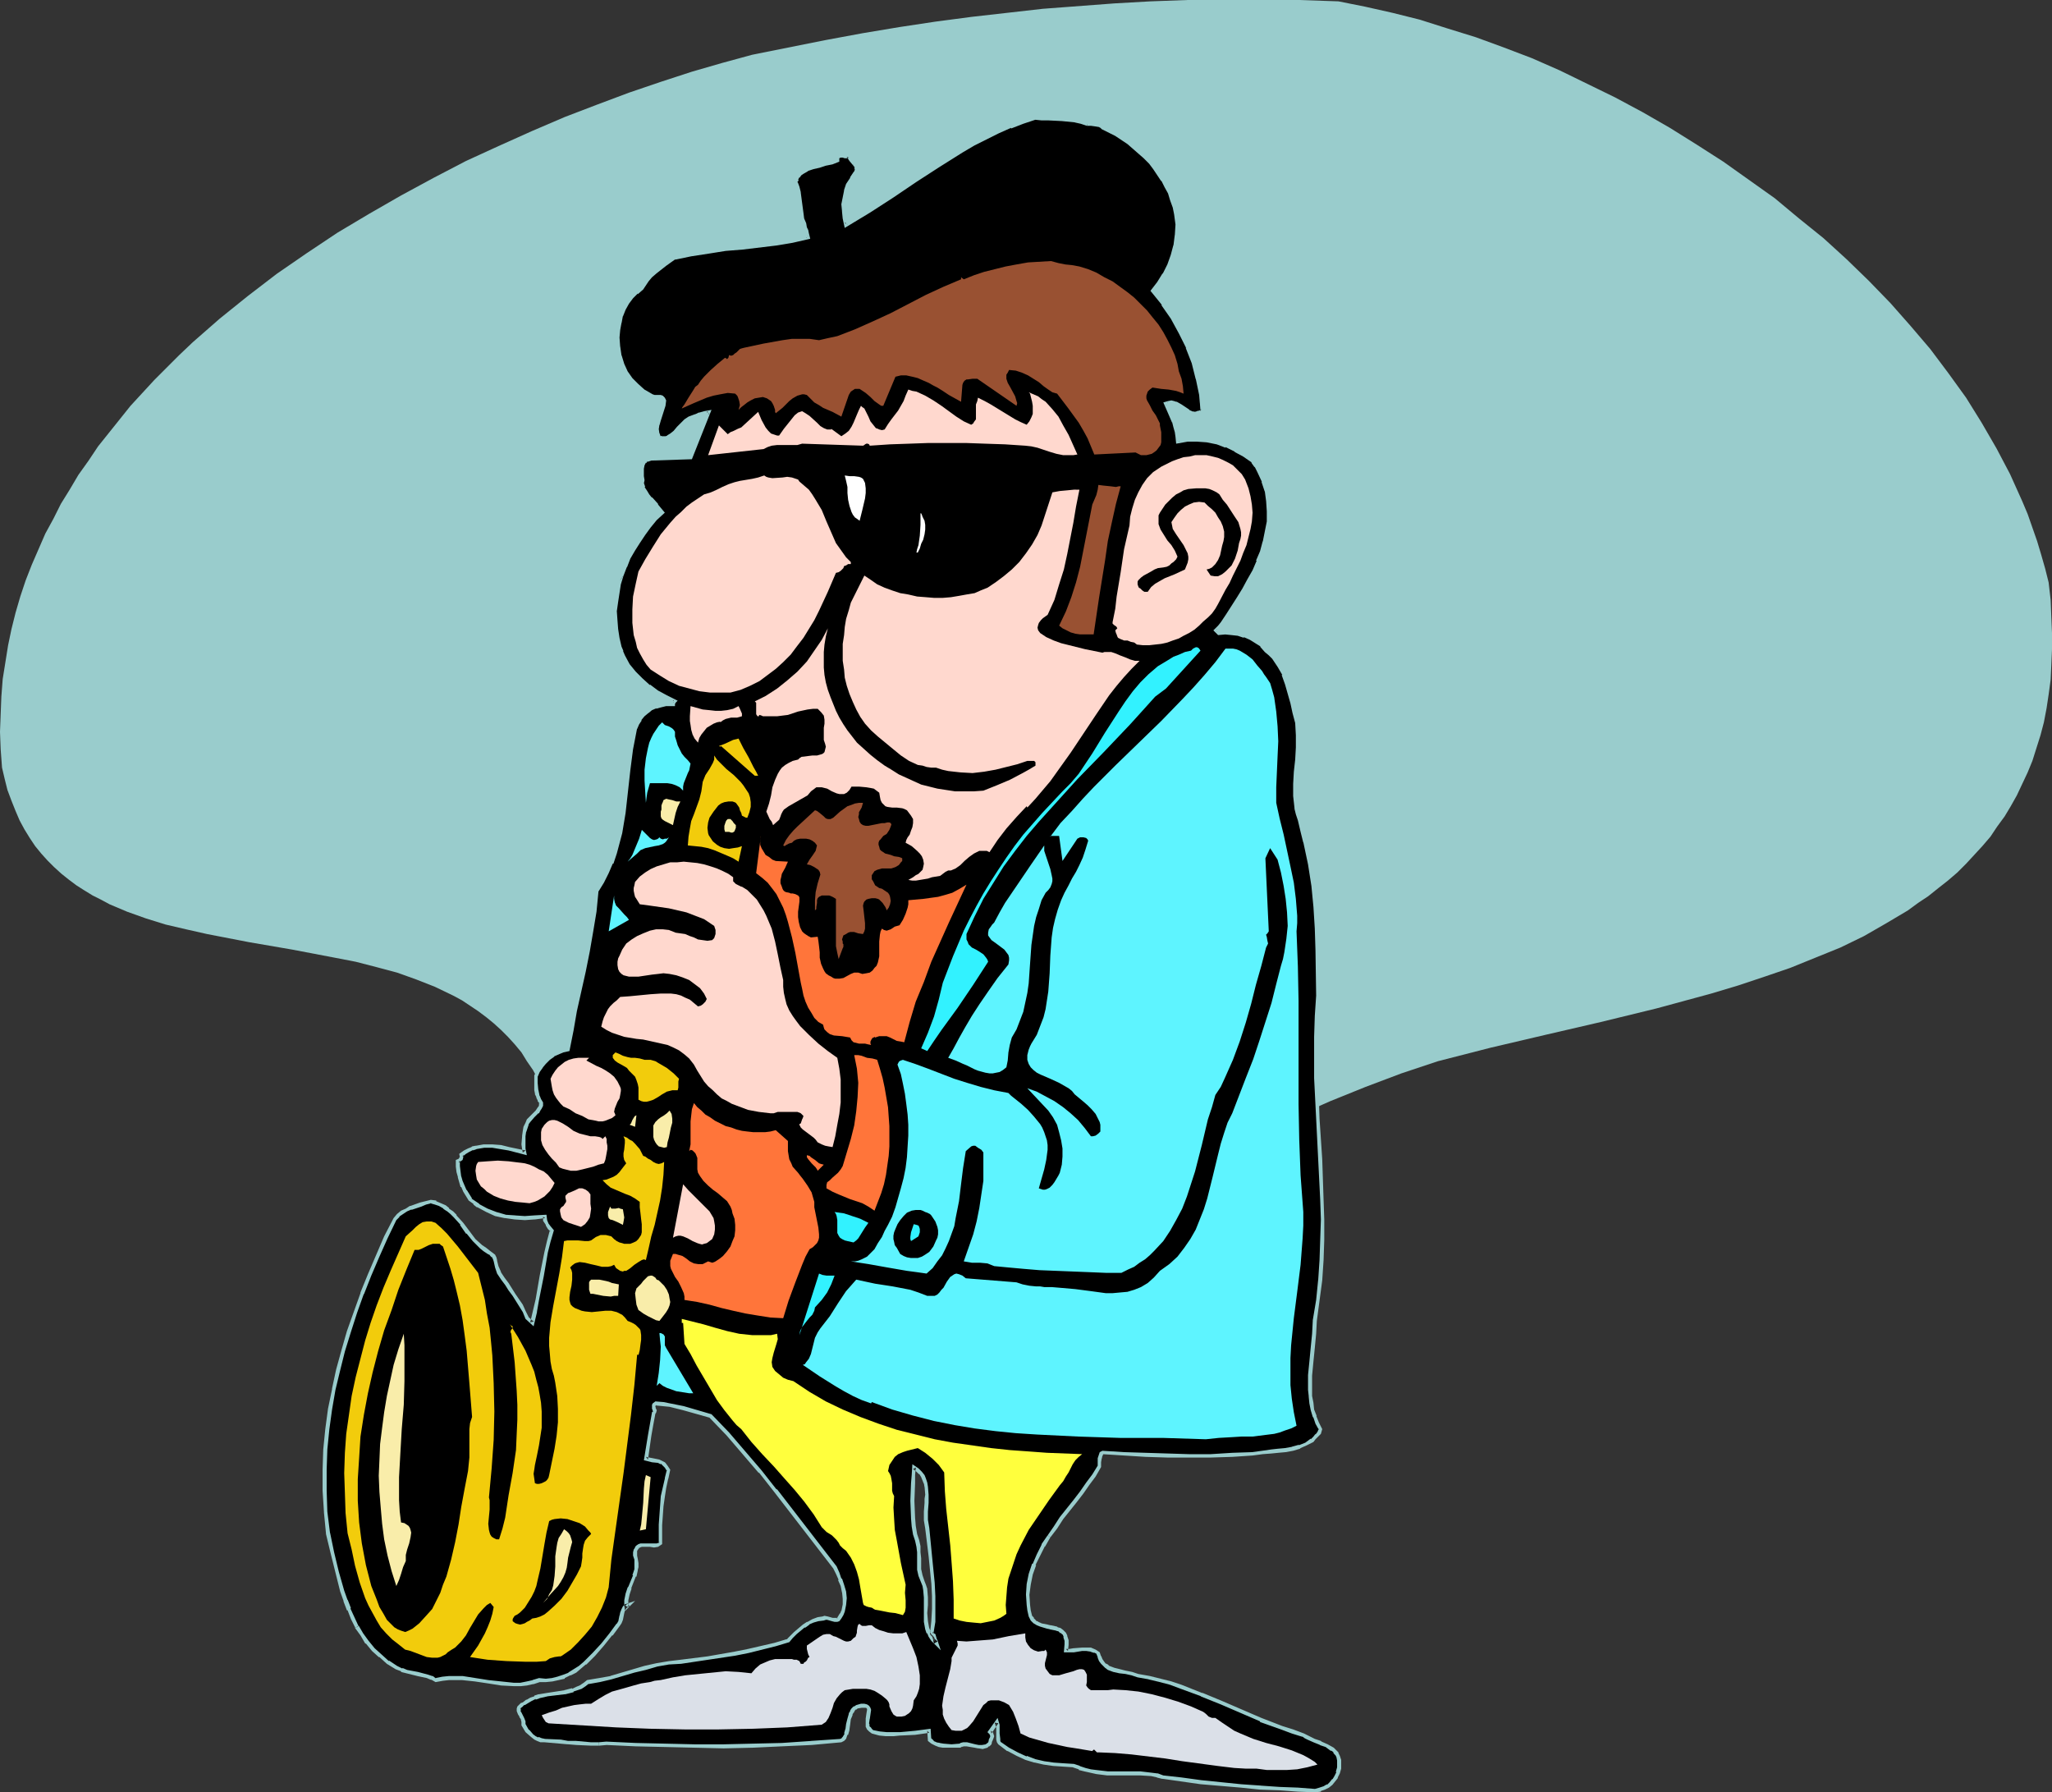
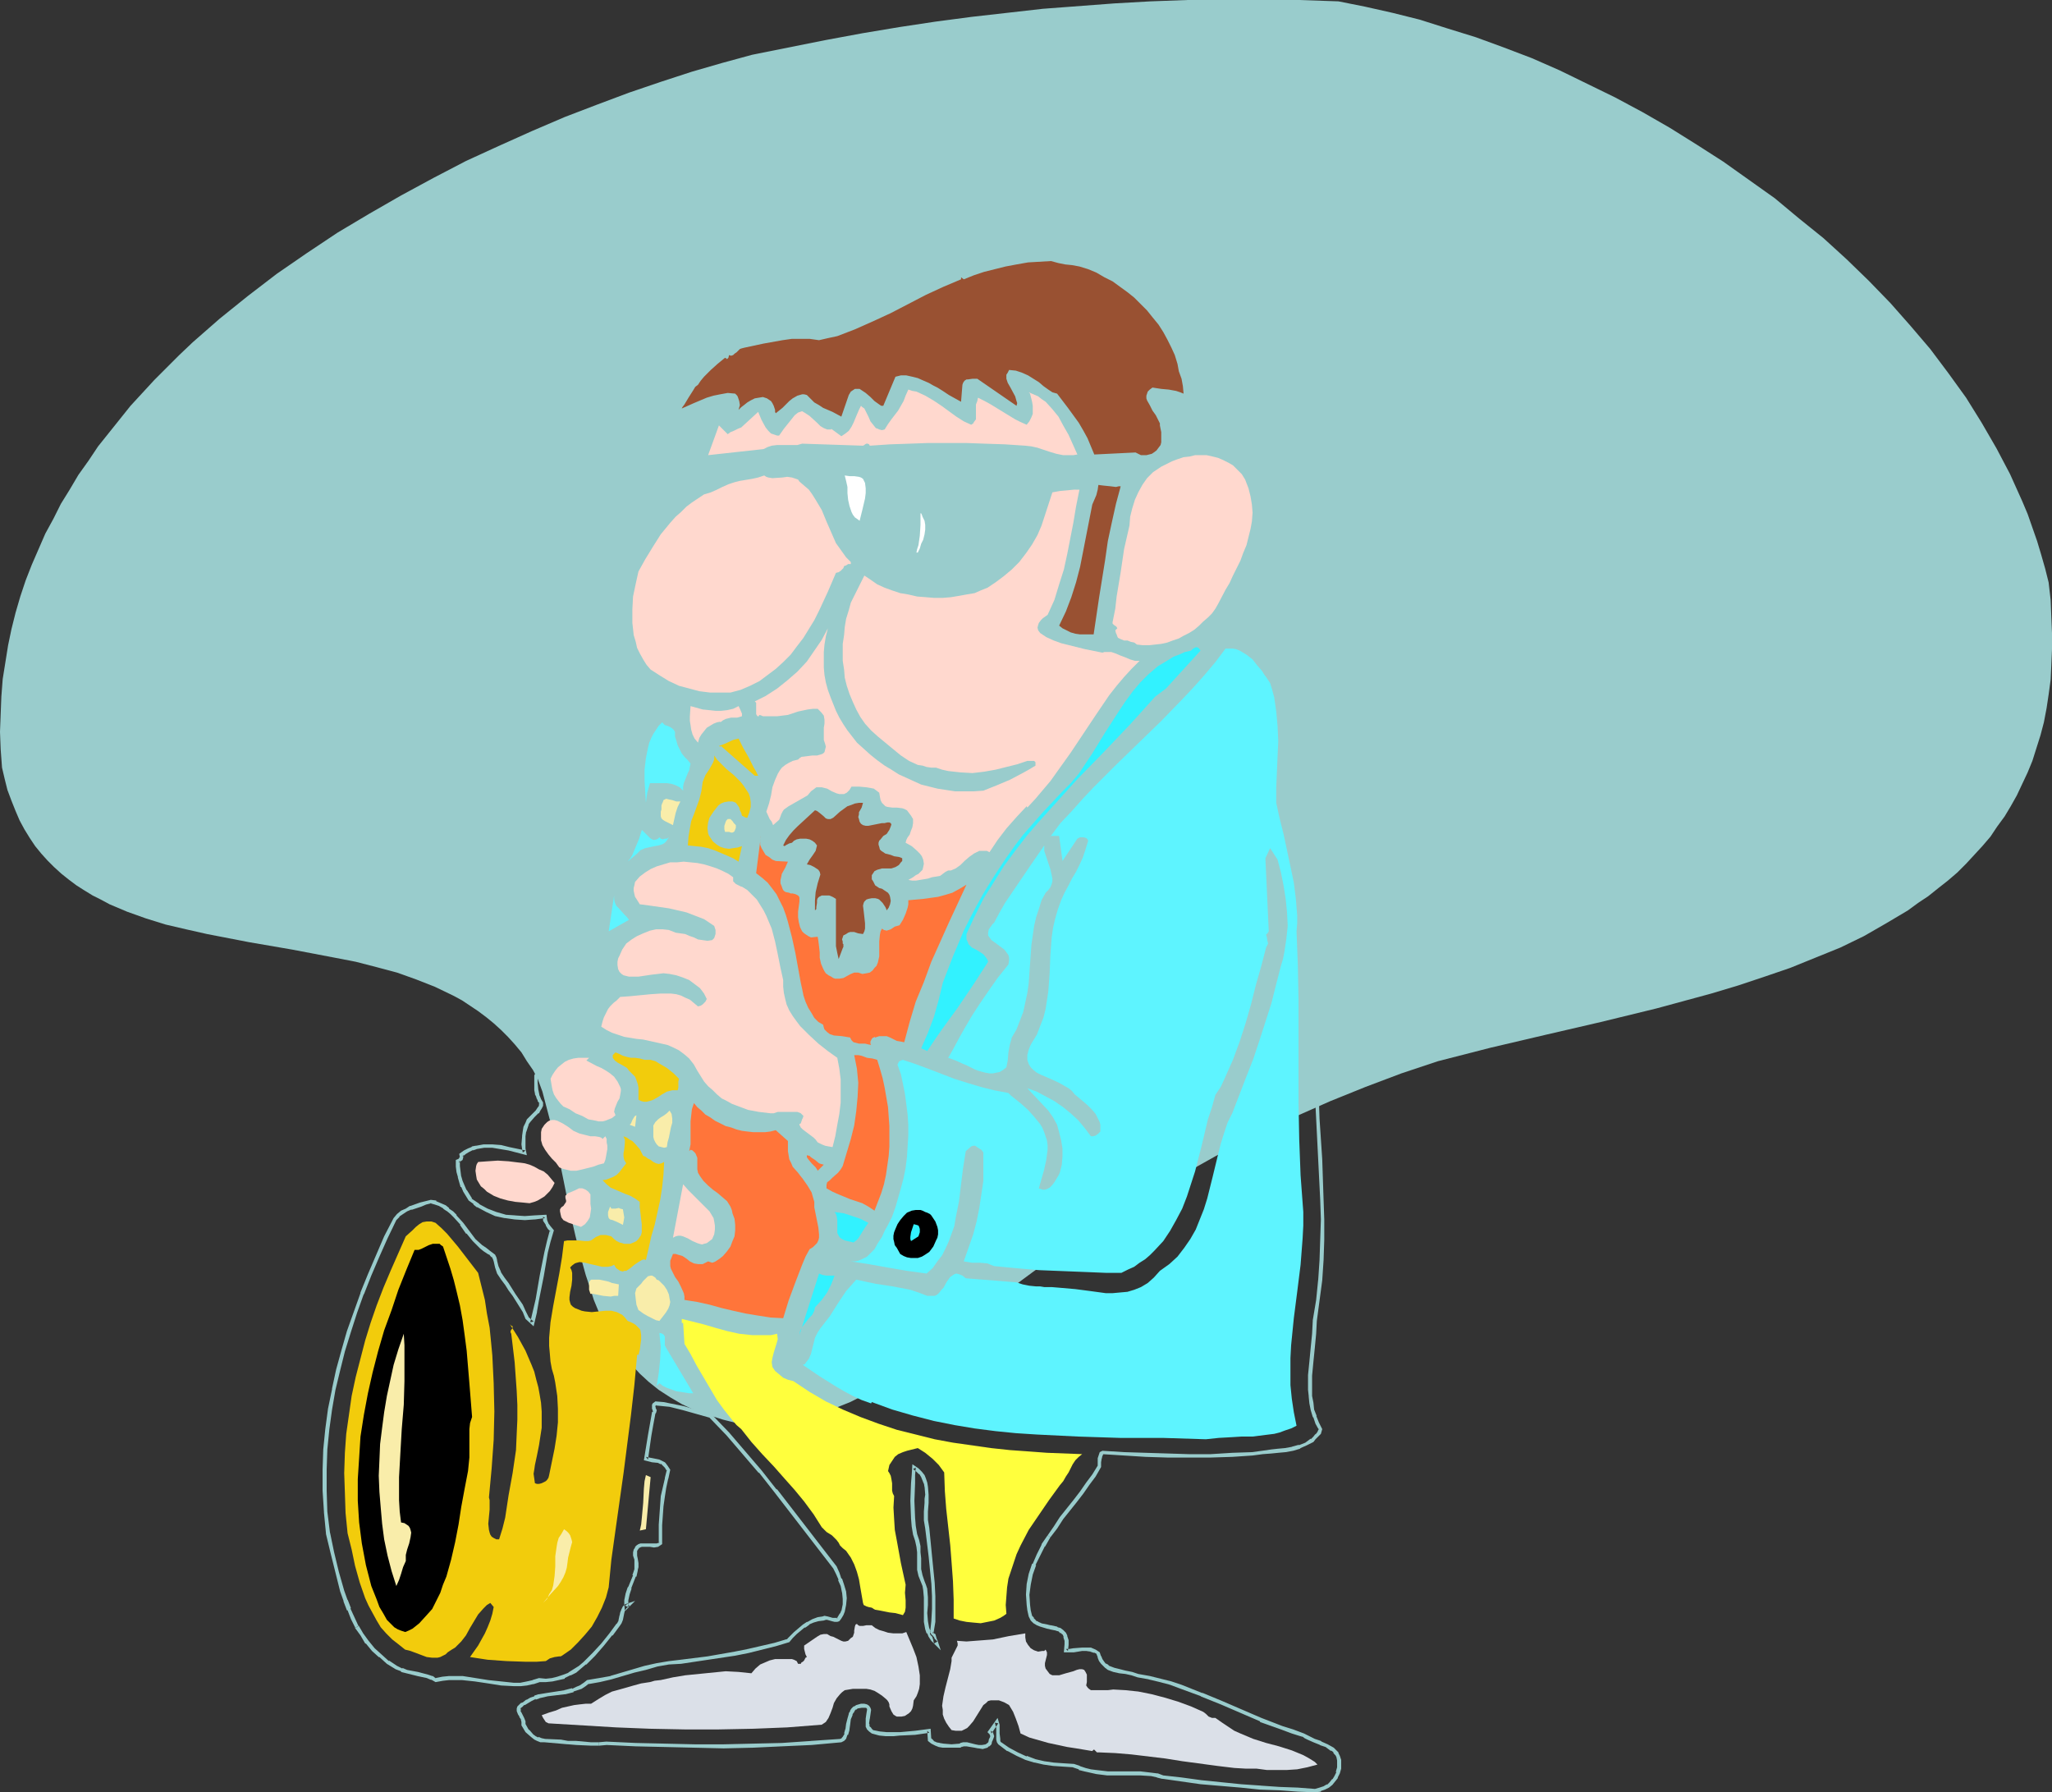
<svg xmlns="http://www.w3.org/2000/svg" xmlns:ns1="http://sodipodi.sourceforge.net/DTD/sodipodi-0.dtd" xmlns:ns2="http://www.inkscape.org/namespaces/inkscape" version="1.0" width="129.724mm" height="113.295mm" id="svg59" ns1:docname="Saxophonist 21.wmf">
  <rect width="100%" height="100%" fill="#333333" stroke="none" />
  <ns1:namedview id="namedview59" pagecolor="#ffffff" bordercolor="#000000" borderopacity="0.25" ns2:showpageshadow="2" ns2:pageopacity="0.0" ns2:pagecheckerboard="0" ns2:deskcolor="#d1d1d1" ns2:document-units="mm" />
  <defs id="defs1">
    <pattern id="WMFhbasepattern" patternUnits="userSpaceOnUse" width="6" height="6" x="0" y="0" />
  </defs>
  <path style="fill:#99cccc;fill-opacity:1;fill-rule:evenodd;stroke:none" d="m 176.629,340.137 -3.878,-0.97 -3.555,-1.131 -3.232,-1.131 -3.07,-1.454 -2.747,-1.616 -2.747,-1.777 -2.424,-1.939 -2.101,-1.939 -2.101,-2.262 -1.778,-2.262 -1.616,-2.424 -1.616,-2.585 -1.454,-2.585 -1.293,-2.747 -1.131,-2.747 -0.97,-3.07 -0.97,-2.909 -0.808,-2.909 -1.616,-6.302 -1.454,-6.302 -1.293,-6.463 -1.293,-6.302 -1.454,-6.302 -1.616,-6.14 -0.808,-3.07 -1.131,-3.07 -1.131,-2.101 -1.454,-2.101 -1.293,-2.101 -1.616,-1.939 -1.616,-1.777 -1.616,-1.616 -1.778,-1.616 -1.778,-1.454 -1.939,-1.454 -1.939,-1.293 -1.939,-1.293 -2.101,-1.131 -4.363,-2.101 -4.525,-1.777 -4.525,-1.616 -4.848,-1.293 -5.01,-1.293 -5.01,-0.97 -10.181,-1.939 -10.342,-1.777 -5.01,-0.97 -5.01,-0.97 -5.01,-1.131 -4.848,-1.131 -4.686,-1.454 -4.525,-1.616 -4.202,-1.777 -2.101,-1.131 -1.939,-0.97 -2.101,-1.293 -1.778,-1.131 -1.939,-1.454 -1.616,-1.293 -1.778,-1.616 -1.616,-1.616 -1.454,-1.616 -1.454,-1.777 -1.293,-1.939 -1.293,-2.101 -1.131,-2.101 -0.97,-2.262 L 2.747,191.317 1.778,188.732 1.131,186.146 0.485,183.399 0.162,179.037 0,174.835 l 0.162,-4.201 0.162,-4.201 0.323,-4.201 0.646,-4.04 0.646,-4.04 0.808,-3.878 0.97,-3.878 1.131,-3.878 1.293,-3.878 1.454,-3.716 1.616,-3.716 1.616,-3.716 1.939,-3.555 1.778,-3.555 2.101,-3.393 2.101,-3.555 2.424,-3.393 2.262,-3.393 2.586,-3.232 2.586,-3.232 2.586,-3.232 5.656,-6.14 5.979,-5.979 3.232,-3.07 6.464,-5.655 6.626,-5.332 6.949,-5.332 7.272,-5.009 7.272,-4.848 7.595,-4.524 7.595,-4.363 7.757,-4.201 7.757,-4.04 7.757,-3.555 7.918,-3.555 7.918,-3.393 7.595,-2.909 7.757,-2.909 7.595,-2.585 7.434,-2.424 7.272,-2.101 7.11,-1.939 8.888,-1.777 8.888,-1.777 8.726,-1.616 8.726,-1.454 8.565,-1.293 8.565,-1.131 8.565,-0.97 8.565,-0.97 8.565,-0.646 8.565,-0.646 8.565,-0.485 L 283.769,0 h 8.726 8.888 9.05 l 9.373,0.323 6.464,1.293 6.464,1.454 6.464,1.616 6.626,2.101 6.787,2.101 6.626,2.424 6.787,2.585 6.626,2.909 6.626,3.232 6.626,3.232 6.626,3.555 6.464,3.716 6.464,4.04 6.302,4.04 6.141,4.363 6.141,4.363 5.818,4.848 5.818,4.686 5.494,5.009 5.333,5.171 5.171,5.332 4.848,5.494 4.686,5.494 4.363,5.817 4.202,5.817 3.717,5.979 3.555,6.14 3.232,6.14 1.454,3.232 1.454,3.232 1.293,3.07 1.131,3.232 1.131,3.232 0.97,3.232 0.97,3.393 0.808,3.232 0.485,4.201 0.162,4.04 0.162,3.878 v 3.878 l -0.162,3.716 -0.162,3.555 -0.485,3.555 -0.485,3.232 -0.646,3.393 -0.808,3.07 -0.97,3.07 -0.97,3.07 -1.131,2.747 -1.293,2.747 -1.293,2.747 -1.454,2.585 -1.454,2.424 -1.778,2.424 -1.616,2.424 -1.939,2.262 -1.939,2.101 -1.939,2.101 -2.101,2.101 -2.262,1.939 -2.262,1.777 -2.424,1.939 -2.424,1.616 -2.424,1.777 -5.171,3.07 -5.333,3.07 -5.656,2.747 -5.979,2.424 -5.979,2.424 -6.141,2.101 -6.302,2.101 -6.464,1.939 -13.09,3.555 -13.251,3.232 -13.251,3.07 -13.09,3.07 -6.302,1.616 -6.302,1.616 -8.726,2.909 -8.565,3.232 -8.403,3.393 -8.403,3.716 -8.242,3.878 -8.08,4.04 -8.08,4.524 -7.757,4.524 -7.757,4.686 -7.757,5.009 -7.434,5.171 -7.434,5.171 -7.434,5.494 -7.11,5.655 -6.949,5.817 -6.949,5.817 -2.909,1.777 -2.586,1.616 -2.586,1.454 -2.586,1.293 -2.424,1.131 -2.262,1.131 -2.424,0.97 -2.424,0.97 -2.262,0.808 -2.424,0.646 -2.586,0.485 -2.586,0.485 -2.747,0.323 -2.909,0.162 -2.909,0.162 z" id="path1" />
-   <path style="fill:#000000;fill-opacity:1;fill-rule:evenodd;stroke:none" d="m 218.321,350.64 v 1.777 l -0.162,1.939 -0.162,4.201 0.162,4.04 0.162,2.101 0.323,1.777 0.485,1.616 0.323,1.454 v 1.293 l 0.162,1.454 v 1.293 1.454 l 0.323,1.454 0.485,1.454 0.323,0.808 0.323,0.97 0.162,1.939 v 1.777 1.939 1.939 l 0.323,1.777 0.323,0.97 0.485,0.808 0.485,0.808 0.808,0.808 -0.162,-0.485 v -0.323 l -0.162,-0.323 -0.323,-0.646 -0.162,-0.323 -0.323,-0.162 0.485,-2.909 0.162,-2.909 v -3.07 l -0.323,-3.232 -0.646,-6.463 -0.646,-6.625 -0.162,-0.97 -0.162,-0.808 v -2.101 l 0.162,-2.101 v -0.97 -0.97 l -0.162,-1.939 v -0.808 l -0.323,-0.808 -0.485,-0.97 -0.485,-0.646 -0.646,-0.646 z m 41.37,-320.909 0.97,-0.162 1.293,0.162 0.97,0.323 0.323,0.162 0.162,0.323 3.232,1.616 1.454,0.97 1.454,0.97 1.454,1.131 1.293,1.131 1.293,1.131 1.293,1.293 0.97,1.293 1.131,1.454 0.97,1.454 0.808,1.616 0.808,1.454 0.485,1.616 0.646,1.777 0.323,1.777 0.323,2.424 -0.162,2.585 -0.323,2.424 -0.646,2.424 -0.97,2.262 -1.131,2.262 -1.293,1.939 -1.454,1.939 2.586,3.07 2.101,3.393 1.939,3.393 1.778,3.716 1.454,3.555 0.97,3.878 0.646,3.716 0.323,1.939 0.162,2.101 -0.646,0.323 -0.646,0.162 h -0.485 -0.646 l -0.97,-0.485 -0.97,-0.646 -0.97,-0.646 -0.97,-0.485 -0.646,-0.162 -0.485,-0.162 h -0.646 l -0.808,0.162 1.131,2.262 0.97,2.262 0.323,1.131 0.323,1.131 0.162,1.293 v 1.131 l 2.424,-0.323 2.262,-0.162 2.424,0.162 2.262,0.485 2.262,0.808 2.262,0.97 2.101,1.293 2.101,1.454 0.646,1.131 0.646,1.293 1.131,2.262 0.646,2.424 0.485,2.424 0.162,2.424 v 2.424 l -0.485,2.424 -0.485,2.424 -0.808,2.424 -0.808,2.262 -0.97,2.262 -1.131,2.262 -1.293,2.262 -1.131,2.101 -2.586,3.878 -1.454,2.101 -0.646,0.808 -0.97,0.808 0.646,0.646 h 1.616 1.616 l 1.616,0.323 1.454,0.323 1.454,0.485 1.293,0.808 1.293,0.97 1.131,1.293 0.97,0.808 0.808,0.808 0.646,0.97 0.646,0.97 1.131,2.101 0.808,2.262 0.646,2.262 0.646,2.262 0.485,2.424 0.485,2.262 0.323,2.909 v 3.07 l -0.323,2.909 -0.162,2.909 -0.162,2.909 v 2.909 l 0.323,2.909 0.323,1.454 0.323,1.293 0.808,2.747 0.646,2.585 1.131,5.171 0.808,5.171 0.485,5.171 0.323,5.171 0.162,5.171 v 5.332 l 0.162,5.494 -0.323,4.848 -0.323,5.009 v 4.848 l 0.162,5.009 0.485,9.695 0.485,9.695 0.485,9.695 v 4.686 4.848 l -0.162,4.848 -0.323,4.848 -0.485,4.848 -0.808,4.848 -0.162,3.07 -0.323,3.393 -0.323,3.232 -0.323,3.393 v 3.393 l 0.162,1.454 0.162,1.777 0.323,1.616 0.485,1.454 0.646,1.616 0.808,1.454 -0.485,0.808 -0.485,0.646 -0.646,0.646 -0.485,0.646 -1.454,0.808 -1.616,0.646 -1.616,0.485 -1.778,0.323 -1.616,0.162 -1.616,0.162 -2.262,0.323 -2.262,0.162 -4.848,0.323 -5.171,0.162 h -5.171 -5.171 l -5.171,-0.162 -5.171,-0.162 -5.171,-0.323 -0.323,0.162 -0.162,0.323 -0.162,0.808 v 0.97 1.131 l -1.454,1.939 -1.293,2.101 -1.616,2.101 -1.616,1.939 -3.07,4.201 -1.616,2.101 -1.454,2.101 -1.293,2.262 -1.293,2.262 -0.97,2.262 -0.808,2.262 -0.485,2.424 -0.162,2.585 v 2.424 l 0.162,1.293 0.323,1.293 0.485,0.808 0.646,0.646 0.646,0.485 0.646,0.323 1.616,0.323 0.808,0.162 1.616,0.323 0.485,0.323 0.646,0.323 0.485,0.485 0.323,0.808 0.323,0.808 v 1.131 l -0.162,1.454 h 0.808 l 0.97,-0.162 2.101,-0.162 h 0.97 1.131 l 0.97,0.323 0.808,0.485 0.323,0.97 0.323,0.646 0.323,0.646 0.485,0.485 0.485,0.485 0.646,0.323 1.131,0.485 1.293,0.323 1.454,0.323 1.454,0.323 1.616,0.323 2.586,0.485 2.586,0.646 2.586,0.808 2.586,0.808 4.848,1.777 4.686,2.101 9.373,4.04 5.01,1.939 2.586,0.808 2.586,0.808 0.485,0.323 0.646,0.485 1.454,0.646 1.616,0.485 1.454,0.646 1.293,0.808 0.485,0.485 0.485,0.646 0.485,0.646 0.162,0.808 v 0.97 0.97 l -0.323,1.131 -0.485,0.97 -0.485,0.808 -0.646,0.808 -0.808,0.646 -0.808,0.323 -0.97,0.485 -1.131,0.162 -4.202,-0.162 -4.363,-0.162 -4.686,-0.323 -4.525,-0.323 -9.534,-0.97 -4.686,-0.646 -4.525,-0.646 -1.293,-0.323 -1.293,-0.323 -2.747,-0.162 h -7.918 l -2.586,-0.323 -1.293,-0.162 -1.454,-0.323 -1.293,-0.485 -1.454,-0.646 h -2.424 l -2.424,-0.323 -2.101,-0.323 -2.262,-0.323 -2.101,-0.808 -2.101,-0.808 -2.101,-1.131 -2.101,-1.454 -0.323,-0.485 v -0.646 -1.293 l -0.162,-1.454 v -0.646 l -0.162,-0.646 -1.778,2.424 0.485,0.323 0.162,0.323 v 0.323 0.323 l -0.323,0.808 -0.323,0.646 -0.323,0.323 -0.485,0.162 -0.808,0.323 h -0.97 l -0.97,-0.323 -1.778,-0.323 h -0.97 l -0.323,0.162 -0.485,0.162 h -1.939 -1.939 l -0.97,-0.162 -0.808,-0.323 -0.808,-0.323 -0.646,-0.646 -0.162,-2.101 -3.394,0.485 -3.555,0.323 h -1.616 -1.778 l -1.616,-0.162 -1.454,-0.323 -0.646,-0.485 -0.323,-0.485 -0.323,-0.485 v -0.646 -1.131 l 0.162,-1.131 0.162,-0.97 v -0.323 l -0.323,-0.323 -0.323,-0.162 -0.485,-0.162 h -0.646 l -1.131,0.162 -0.485,0.323 -0.485,0.485 -0.323,0.485 -0.162,0.646 -0.485,1.131 -0.162,1.293 -0.162,1.131 -0.323,1.131 -0.485,0.97 -0.323,0.323 -0.323,0.323 -7.11,0.485 -7.11,0.485 -6.949,0.162 -6.949,0.162 -6.949,-0.162 h -6.949 l -7.11,-0.162 -6.949,-0.323 h -1.939 -1.778 l -3.555,-0.162 -1.939,-0.162 -1.939,-0.162 -3.717,-0.162 -0.808,-0.162 -0.808,-0.323 -0.646,-0.323 -0.646,-0.485 -1.131,-1.131 -0.97,-1.454 v -0.646 l -0.162,-0.808 -0.323,-0.646 -0.323,-0.646 -0.323,-0.485 v -0.646 l 0.162,-0.323 0.162,-0.162 0.323,-0.323 0.485,-0.323 0.97,-0.485 0.808,-0.646 0.97,-0.323 0.97,-0.323 2.101,-0.323 4.04,-0.646 1.939,-0.485 0.97,-0.323 0.97,-0.485 0.808,-0.485 0.808,-0.646 2.747,-0.485 2.747,-0.646 2.747,-0.646 2.747,-0.808 2.747,-0.808 2.909,-0.808 2.747,-0.485 2.747,-0.162 6.464,-0.808 6.464,-1.131 3.394,-0.646 6.302,-1.616 3.07,-0.808 0.97,-0.97 0.808,-0.808 1.939,-1.777 1.131,-0.646 1.131,-0.646 1.131,-0.323 1.293,-0.162 0.485,-0.162 h 0.485 l 1.293,0.323 0.485,0.162 h 0.485 l 0.485,-0.162 0.323,-0.323 0.323,-0.808 0.323,-0.646 0.485,-1.616 v -1.616 l -0.162,-1.454 -0.323,-1.616 -0.646,-1.454 -0.646,-1.454 -0.646,-1.293 -6.949,-9.21 -7.272,-9.21 -3.555,-4.524 -3.878,-4.524 -3.878,-4.524 -4.202,-4.363 -6.302,-1.777 -3.232,-0.808 -1.778,-0.162 -1.616,-0.162 -0.485,0.323 -0.162,0.162 v 0.323 l 0.162,0.323 0.162,0.323 v 0.323 0.323 l -0.323,0.162 -0.323,2.585 -0.485,2.747 -0.97,5.655 1.616,0.323 1.454,0.162 0.646,0.323 0.646,0.485 0.485,0.485 0.646,0.808 -0.646,2.101 -0.323,2.101 -0.485,2.262 -0.162,2.262 -0.323,4.363 v 4.524 l -0.323,0.162 -0.485,0.162 -0.808,0.162 h -0.97 l -1.131,-0.162 -0.97,0.162 h -0.485 l -0.323,0.323 -0.323,0.323 -0.162,0.485 -0.162,0.485 v 0.808 l 0.162,0.97 0.162,0.808 v 0.808 l -0.162,0.808 -0.323,1.454 -1.131,2.747 -0.485,1.616 -0.323,1.454 v 0.808 0.808 l 0.646,-0.485 -0.646,0.162 -0.485,0.485 -0.323,0.485 -0.162,0.808 -0.162,0.646 -0.162,0.808 -0.162,0.646 -0.323,0.646 -1.939,2.262 -1.939,2.424 -2.101,2.424 -2.101,2.101 -1.293,0.97 -1.131,0.808 -1.293,0.808 -1.293,0.646 -1.454,0.485 -1.454,0.323 h -1.454 -1.616 l -1.454,0.485 -1.454,0.323 -1.616,0.162 -1.454,0.162 -3.07,-0.323 -3.07,-0.485 -3.07,-0.323 -3.232,-0.485 h -1.454 -1.616 l -1.616,0.162 -1.616,0.323 -0.97,-0.485 -0.97,-0.485 -2.424,-0.485 -2.424,-0.646 -1.293,-0.323 -1.293,-0.485 -2.101,-1.293 -1.778,-1.616 -1.616,-1.454 -1.454,-1.777 -1.293,-1.777 -1.131,-1.939 -0.97,-2.101 -0.97,-2.101 -0.808,-2.101 -0.808,-2.101 -1.131,-4.524 -1.131,-4.686 -1.131,-4.686 -0.485,-5.171 -0.323,-5.009 v -5.009 l 0.162,-4.848 0.485,-4.848 0.646,-4.848 0.808,-4.686 1.131,-4.686 1.131,-4.524 1.454,-4.686 1.454,-4.524 1.778,-4.524 1.778,-4.363 1.939,-4.524 1.939,-4.363 2.101,-4.524 0.808,-0.808 0.97,-0.808 0.97,-0.485 1.131,-0.485 2.262,-0.808 1.293,-0.323 1.131,-0.323 1.131,0.162 1.131,0.485 0.97,0.485 0.808,0.808 0.97,0.646 0.808,0.808 1.616,1.939 1.454,1.939 1.454,1.939 1.616,1.454 0.97,0.808 0.97,0.485 0.485,0.485 0.485,0.485 0.323,0.485 0.323,0.646 0.323,1.454 0.485,1.454 0.808,1.293 0.97,1.293 0.97,1.454 0.808,1.131 1.616,2.747 0.808,1.293 0.646,1.616 1.293,1.131 0.646,-2.747 0.646,-2.747 0.97,-5.817 1.131,-5.494 0.646,-2.747 0.646,-2.585 -0.646,-0.646 -0.485,-0.808 -0.485,-0.808 -0.162,-1.131 -2.424,0.323 -2.262,0.162 -2.424,-0.162 -2.262,-0.323 -2.262,-0.485 -2.101,-0.808 -2.101,-1.131 -0.97,-0.808 -0.97,-0.646 -1.293,-2.101 -0.485,-1.131 -0.485,-1.131 -0.323,-1.131 -0.162,-1.293 -0.162,-1.131 v -1.454 l 0.485,-0.162 0.323,-0.323 0.162,-0.323 -0.162,-0.485 0.808,-0.646 0.97,-0.646 0.808,-0.323 0.97,-0.162 1.939,-0.323 h 1.939 l 1.939,0.162 1.939,0.485 3.878,0.808 -0.162,-0.808 -0.162,-1.131 0.162,-1.939 v -1.131 l 0.323,-0.97 0.323,-0.97 0.485,-0.646 0.97,-1.131 0.97,-0.97 0.485,-0.485 0.323,-0.485 0.162,-0.485 v -0.646 l -0.485,-0.808 -0.323,-0.646 -0.162,-0.808 -0.162,-0.808 v -1.777 -1.616 l 0.485,-1.131 0.646,-1.131 0.808,-0.97 0.97,-0.97 1.131,-0.808 1.131,-0.646 1.293,-0.323 1.131,-0.323 0.808,-4.686 0.808,-4.686 2.101,-9.372 0.97,-4.686 0.808,-4.848 0.808,-4.848 0.485,-4.848 1.454,-2.262 1.131,-2.101 0.97,-2.262 0.808,-2.424 0.808,-2.262 0.485,-2.424 0.97,-5.009 1.131,-10.018 0.646,-5.009 0.808,-5.009 0.485,-1.131 0.646,-1.131 0.808,-0.97 0.97,-0.808 0.808,-0.646 1.293,-0.485 1.131,-0.323 1.293,-0.162 h 1.616 l 0.162,-0.323 v -0.323 l 0.323,-0.162 -2.101,-0.97 -2.101,-1.293 -2.101,-1.293 -1.778,-1.616 -1.616,-1.616 -1.454,-1.939 -1.131,-2.101 -0.485,-0.97 -0.323,-1.293 -0.646,-2.101 -0.323,-2.101 -0.162,-2.101 v -2.262 l 0.162,-2.101 0.323,-2.101 0.485,-2.262 0.485,-2.101 0.808,-1.939 0.97,-2.101 0.97,-1.939 1.293,-1.939 1.131,-1.939 1.454,-1.777 1.454,-1.777 1.616,-1.454 -1.293,-1.777 -1.454,-1.616 -0.646,-0.646 -0.646,-0.97 -0.485,-0.97 -0.323,-0.97 0.162,-0.808 -0.162,-0.97 v -1.939 l 0.323,-0.808 0.323,-0.646 0.323,-0.323 0.323,-0.162 0.323,-0.162 0.485,-0.162 9.534,-0.162 4.525,-10.988 -1.131,0.162 -1.293,0.485 -0.646,0.162 -0.485,0.323 -1.293,0.323 -0.97,0.808 -0.808,0.808 -0.808,0.808 -0.808,0.97 -0.808,0.646 -0.97,0.646 h -0.323 l -0.485,0.162 h -0.485 l -0.646,-0.162 -0.162,-0.485 -0.323,-0.485 -0.162,-0.97 0.162,-1.131 0.323,-1.131 0.808,-2.262 0.323,-1.131 0.162,-1.131 -0.162,-0.485 -0.323,-0.323 -0.485,-0.162 h -1.131 -0.323 l -0.485,-0.323 -1.939,-0.97 -1.616,-1.454 -1.454,-1.454 -1.131,-1.777 -0.97,-1.777 -0.646,-2.101 -0.323,-2.101 v -2.262 -1.777 l 0.323,-1.777 0.485,-1.616 0.646,-1.616 0.646,-1.454 1.131,-1.454 1.131,-1.131 1.293,-0.97 0.485,-0.97 0.808,-0.97 0.808,-0.97 1.131,-0.97 2.262,-1.777 1.293,-0.808 1.131,-0.808 3.878,-0.808 4.04,-0.646 4.04,-0.485 4.04,-0.485 8.08,-0.97 3.878,-0.646 3.878,-0.808 -0.323,-0.97 -0.162,-0.646 -0.162,-0.646 -0.323,-0.97 -0.485,-1.293 -0.162,-1.131 -0.485,-5.009 -0.323,-1.293 -0.646,-1.131 0.323,-0.808 0.323,-0.646 0.485,-0.646 0.485,-0.323 1.131,-0.808 1.454,-0.485 1.454,-0.323 1.616,-0.485 1.454,-0.323 1.293,-0.485 v -0.485 l 0.162,-0.323 0.323,-0.162 h 0.97 0.323 0.485 0.485 l 0.485,0.808 0.808,0.97 0.162,0.323 0.323,0.485 v 0.646 0.646 l -1.131,1.454 -0.808,1.454 -0.646,1.454 -0.323,1.616 -0.162,1.616 0.162,1.616 0.162,1.777 0.323,1.616 5.494,-3.393 5.494,-3.555 5.494,-3.716 5.656,-3.716 5.494,-3.393 2.909,-1.616 2.909,-1.616 2.909,-1.293 2.909,-1.293 2.909,-1.131 3.07,-0.97 1.454,0.162 1.616,0.162 h 3.232 l 1.616,0.162 1.616,0.162 1.454,0.323 z" id="path2" />
  <path style="fill:#99cccc;fill-opacity:1;fill-rule:evenodd;stroke:none" d="m 217.998,349.832 -0.162,2.585 -0.162,1.939 -0.162,4.201 0.162,4.04 v 0.162 l 0.162,1.939 0.323,1.939 v 0 l 0.485,1.454 v 0 l 0.323,1.454 v 0 l 0.162,1.293 v 1.454 1.293 1.454 0 l 0.323,1.454 v 0 l 0.646,1.616 0.323,0.808 0.162,0.97 v 0 l 0.162,1.777 v 0 1.777 1.939 1.939 0.162 l 0.323,1.777 v 0 l 0.323,0.97 h 0.162 l 0.323,0.808 v 0 l 0.646,0.97 v 0 l 2.262,2.262 -0.808,-2.424 v 0 l -0.162,-0.323 -0.323,-1.131 -0.323,-0.162 v -0.162 l -0.323,-0.162 0.162,0.485 0.485,-2.909 v -0.162 -2.909 -3.07 l -0.162,-3.232 v 0 l -0.646,-6.463 -0.646,-6.625 -0.162,-0.97 -0.162,-0.97 v 0.162 -2.101 l 0.162,-2.101 v -0.97 -0.97 l -0.162,-1.939 v 0 l -0.162,-0.97 -0.323,-0.97 v 0 l -0.323,-0.808 v 0 l -0.646,-0.808 -0.646,-0.646 -0.162,-0.162 -1.454,-0.97 0.162,1.131 0.808,0.646 v 0 l 0.646,0.646 v -0.162 l 0.485,0.808 v 0 l 0.323,0.808 v 0 l 0.323,0.808 v -0.162 l 0.162,0.97 v -0.162 l 0.162,1.939 -0.162,0.97 v 0.97 l -0.162,2.101 v 2.101 0 l 0.162,0.97 0.162,0.97 0.808,6.625 0.646,6.463 v -0.162 l 0.162,3.232 v 3.07 l -0.162,2.909 v 0 l -0.323,3.07 0.323,0.485 v -0.162 l 0.162,0.323 v -0.162 l 0.323,0.97 v -0.162 0.323 0 l 0.162,0.646 0.808,-0.485 -0.808,-0.808 h 0.162 l -0.646,-0.808 v 0.162 l -0.485,-0.808 h 0.162 l -0.323,-0.97 v 0.162 l -0.323,-1.777 v 0 l -0.162,-1.939 0.162,-1.939 v -1.777 0 l -0.162,-1.939 V 379.564 l -0.323,-0.97 -0.323,-0.808 -0.485,-1.454 v 0 l -0.323,-1.454 v 0.162 -1.454 -1.293 l -0.162,-1.454 v -1.293 -0.162 l -0.323,-1.454 v 0 l -0.485,-1.454 v 0 l -0.323,-1.939 -0.162,-1.939 v 0 l -0.162,-4.04 0.162,-4.201 v -1.939 l 0.162,-1.777 -0.646,0.323 z" id="path3" />
  <path style="fill:#99cccc;fill-opacity:1;fill-rule:evenodd;stroke:none" d="m 259.691,30.055 h 0.97 v 0 l 1.131,0.162 v 0 l 0.97,0.162 h -0.162 l 0.323,0.162 v 0 l 0.323,0.323 3.232,1.616 v 0 l 1.454,0.97 1.454,0.97 1.293,1.131 v 0 l 1.293,1.131 1.293,1.131 1.293,1.293 v 0 l 0.97,1.293 v 0 l 0.97,1.454 0.97,1.454 v -0.162 l 0.808,1.616 0.808,1.454 v 0 l 0.485,1.616 0.646,1.777 0.323,1.616 v 0 l 0.323,2.424 v 0 l -0.162,2.585 v -0.162 l -0.323,2.585 v -0.162 l -0.646,2.424 v 0 l -0.808,2.262 v 0 l -1.131,2.262 v -0.162 l -1.293,2.101 v 0 l -1.616,2.101 2.747,3.393 h -0.162 l 2.262,3.232 v 0 l 1.939,3.555 1.778,3.555 -0.162,-0.162 1.454,3.716 0.97,3.878 v -0.162 l 0.808,3.878 0.162,1.939 v -0.162 l 0.162,2.101 0.162,-0.485 -0.646,0.485 0.162,-0.162 -0.646,0.162 h 0.162 l -0.646,0.162 h 0.162 l -0.485,-0.162 0.162,0.162 -1.131,-0.485 h 0.162 l -0.97,-0.646 -0.97,-0.646 -1.131,-0.646 h -0.162 l -0.485,-0.162 -0.646,-0.162 -0.808,0.162 v 0 l -1.131,0.323 1.131,2.585 0.97,2.262 v -0.162 l 0.323,1.293 0.323,1.131 v 0 l 0.162,1.131 v 0 l 0.162,1.616 2.747,-0.485 v 0 h 2.262 v 0 l 2.262,0.162 2.424,0.485 v 0 l 2.101,0.808 v -0.162 l 2.262,1.131 h -0.162 l 2.101,1.131 2.101,1.454 h -0.162 l 0.808,1.131 v -0.162 l 0.646,1.293 1.131,2.424 -0.162,-0.162 0.808,2.424 v -0.162 l 0.323,2.424 v 0 l 0.162,2.424 v 2.424 0 l -0.485,2.424 -0.485,2.424 v -0.162 l -0.646,2.424 -0.97,2.262 h 0.162 l -0.97,2.262 -1.293,2.262 -1.131,2.101 -1.293,2.101 v 0 l -2.586,4.04 -1.293,1.939 v 0 l -0.646,0.808 -1.131,1.131 1.131,1.131 1.778,-0.162 h -0.162 l 1.616,0.162 v 0 l 1.454,0.162 v 0 l 1.454,0.485 v -0.162 l 1.454,0.646 1.293,0.808 v 0 l 1.293,0.808 h -0.162 l 1.131,1.293 0.97,0.808 0.808,0.808 v 0 l 0.646,0.97 0.646,0.97 v 0 l 1.131,1.939 h -0.162 l 0.808,2.262 0.646,2.262 0.646,2.262 0.485,2.262 0.646,2.424 v 0 l 0.162,2.909 v -0.162 3.07 l -0.162,2.909 v 0 l -0.323,2.909 v 0 l -0.162,2.909 v 2.909 0 l 0.323,2.909 v 0.162 l 0.323,1.293 0.485,1.454 0.646,2.747 0.646,2.585 v -0.162 l 1.131,5.332 0.808,5.171 0.485,5.009 v 0 l 0.323,5.171 0.162,5.171 0.162,10.826 -0.323,4.848 -0.162,5.009 v 4.848 5.009 l 0.485,9.695 0.485,9.695 0.485,9.695 0.162,4.686 -0.162,4.848 -0.162,4.848 -0.323,4.848 v -0.162 l -0.485,4.848 -0.808,4.848 v 0.162 l -0.162,3.07 v 0 l -0.323,3.232 -0.323,3.393 -0.323,3.232 v 3.555 l 0.162,1.454 v 0.162 l 0.162,1.616 0.323,1.616 v 0 l 0.485,1.616 0.162,0.162 0.485,1.454 0.808,1.454 v -0.323 l -0.323,0.808 v 0 l -0.485,0.646 v -0.162 l -0.485,0.646 -0.646,0.646 v -0.162 l -1.293,0.97 v 0 l -1.616,0.646 0.162,-0.162 -1.778,0.485 h 0.162 l -1.778,0.323 -1.778,0.162 -1.454,0.162 -2.262,0.323 -2.424,0.323 h 0.162 l -4.848,0.162 -5.171,0.323 h -5.171 l -5.171,-0.162 -5.171,-0.162 -5.171,-0.162 -5.171,-0.323 -0.646,0.323 -0.162,0.485 -0.323,0.97 v 0.97 1.131 -0.323 l -1.293,2.101 -1.454,1.939 -1.454,2.101 -1.616,2.101 -3.232,4.04 -1.454,2.262 -1.454,2.101 0.646,0.485 1.616,-2.101 1.454,-2.262 3.232,-4.04 1.616,-2.101 1.454,-2.101 1.454,-1.939 1.293,-2.262 v -1.131 l 0.162,-0.97 v 0.162 l 0.162,-0.808 v 0.162 l 0.162,-0.323 h -0.162 l 0.323,-0.162 h -0.323 l 5.171,0.323 5.171,0.323 5.171,0.162 h 5.171 5.171 l 5.171,-0.162 4.848,-0.323 v 0 l 2.424,-0.323 2.101,-0.162 1.616,-0.162 1.778,-0.162 1.778,-0.323 v 0 l 1.616,-0.485 0.162,-0.162 1.454,-0.646 1.616,-0.808 v 0 l 0.485,-0.646 0.646,-0.646 v 0 l 0.646,-0.646 0.323,-1.131 -0.808,-1.616 -0.646,-1.616 0.162,0.162 -0.646,-1.616 v 0 l -0.162,-1.616 -0.323,-1.616 v 0 -1.454 -3.393 0 l 0.323,-3.393 0.323,-3.232 0.323,-3.393 v 0 l 0.162,-3.07 v 0 l 0.646,-4.848 0.646,-4.848 v 0 l 0.323,-4.848 0.162,-4.848 v -4.848 l -0.162,-4.686 -0.323,-9.695 -0.646,-9.695 -0.323,-9.695 -0.162,-5.009 v -4.848 l 0.162,-5.009 0.323,-4.848 v -10.826 l -0.323,-5.171 -0.323,-5.171 v 0 l -0.485,-5.171 -0.646,-5.171 -1.131,-5.171 v -0.162 l -0.646,-2.585 -0.808,-2.747 -0.485,-1.293 -0.323,-1.454 v 0 l -0.162,-2.747 v 0 l -0.162,-2.909 0.323,-2.909 v 0.162 l 0.162,-3.07 v 0 l 0.162,-2.909 0.162,-3.07 v 0 l -0.323,-2.909 v -0.162 l -0.485,-2.262 -0.646,-2.262 -0.485,-2.424 -0.646,-2.262 -0.808,-2.262 h -0.162 l -0.97,-2.101 v 0 l -0.646,-0.97 -0.808,-0.97 v -0.162 l -0.808,-0.808 -0.97,-0.808 -1.131,-1.293 v 0 l -1.293,-0.97 v 0 l -1.454,-0.808 -1.454,-0.485 v -0.162 l -1.616,-0.323 v 0 l -1.454,-0.323 h -0.162 -1.616 v 0 l -1.616,0.162 h 0.323 l -0.646,-0.646 v 0.646 l 0.97,-0.808 0.646,-0.808 0.162,-0.162 1.293,-1.939 2.586,-4.04 v 0 l 1.293,-2.101 1.131,-2.262 1.131,-2.101 1.131,-2.424 v 0 l 0.808,-2.424 0.808,-2.262 v -0.162 l 0.485,-2.424 0.323,-2.424 v 0 l 0.162,-2.424 -0.162,-2.424 v 0 l -0.485,-2.424 v -0.162 l -0.646,-2.262 -0.162,-0.162 -0.97,-2.262 -0.646,-1.293 v 0 l -0.808,-1.293 -2.101,-1.454 -2.101,-1.293 h -0.162 l -2.262,-1.131 v 0 l -2.262,-0.808 v 0 l -2.424,-0.485 -2.262,-0.162 h -0.162 l -2.262,0.162 h -0.162 l -2.262,0.485 0.485,0.323 v -1.131 -0.162 l -0.162,-1.131 v 0 l -0.323,-1.293 -0.323,-1.131 h -0.162 l -0.97,-2.262 -0.97,-2.262 -0.323,0.646 0.646,-0.162 v 0 h 0.646 -0.162 0.485 l 0.646,0.323 -0.162,-0.162 1.131,0.485 v 0 l 0.97,0.808 0.97,0.646 1.131,0.485 h 0.646 0.646 l 0.646,-0.323 0.808,-0.485 v -2.262 0 l -0.323,-1.939 -0.646,-3.878 v 0 l -1.131,-3.716 -1.293,-3.716 -0.162,-0.162 -1.616,-3.555 -1.939,-3.393 v -0.162 l -2.262,-3.232 v 0 l -2.586,-3.232 v 0.485 l 1.454,-1.777 h 0.162 l 1.293,-2.101 v 0 l 1.131,-2.101 v 0 l 0.97,-2.424 v 0 l 0.646,-2.424 v 0 l 0.323,-2.585 v 0 -2.585 0 l -0.162,-2.585 v 0 l -0.485,-1.777 -0.485,-1.616 -0.646,-1.777 v 0 l -0.808,-1.616 -0.808,-1.454 v 0 l -0.97,-1.616 -0.97,-1.293 h -0.162 l -0.97,-1.454 v 0 l -1.293,-1.293 -1.293,-1.131 -1.293,-1.131 v -0.162 l -1.454,-1.131 -1.454,-0.97 -1.454,-0.808 h -0.162 l -3.07,-1.777 v 0.162 l -0.162,-0.323 h -0.162 l -0.323,-0.323 -1.131,-0.323 v 0 l -1.131,-0.162 h -0.162 l -0.97,0.162 h 0.162 z" id="path4" />
  <path style="fill:#99cccc;fill-opacity:1;fill-rule:evenodd;stroke:none" d="m 250.318,366.799 -1.454,2.101 v 0.162 l -1.131,2.262 -0.97,2.262 h -0.162 l -0.808,2.424 v 0 l -0.485,2.424 -0.162,2.424 v 0.162 l 0.162,2.424 v 0 l 0.162,1.293 0.323,1.454 0.485,0.97 v 0 l 0.646,0.646 0.808,0.485 v 0 l 0.808,0.323 1.616,0.485 v 0 l 0.808,0.162 h -0.162 l 1.616,0.323 h -0.162 l 0.646,0.162 v 0 l 0.485,0.485 v -0.162 l 0.485,0.485 v -0.162 l 0.323,0.808 -0.162,-0.162 0.323,0.97 v -0.162 1.131 -0.162 l -0.162,1.939 h 1.293 0.97 0.162 l 1.939,-0.323 v 0 h 0.97 l 1.131,0.162 h -0.162 l 0.97,0.323 -0.162,-0.162 0.97,0.485 -0.323,-0.162 0.323,0.808 v 0.162 l 0.323,0.808 0.485,0.646 0.485,0.485 0.485,0.485 0.646,0.485 1.293,0.485 1.454,0.323 v 0 l 1.454,0.162 1.454,0.323 v 0 l 1.454,0.485 v 0 l 2.747,0.485 h -0.162 l 2.747,0.646 2.424,0.646 2.586,0.97 4.848,1.777 h -0.162 l 4.848,1.939 9.373,4.04 v 0.162 l 5.01,1.777 v 0 l 2.586,0.97 2.586,0.808 -0.162,-0.162 0.646,0.485 0.646,0.323 v 0 l 1.454,0.646 v 0 l 1.616,0.646 h -0.162 l 1.454,0.485 v 0 l 1.293,0.97 v -0.162 l 0.646,0.485 h -0.162 l 0.485,0.646 v -0.162 l 0.323,0.646 v 0 l 0.162,0.808 v -0.162 0.97 0.97 -0.162 l -0.323,1.131 h 0.162 l -0.485,0.97 v 0 l -0.485,0.808 v -0.162 l -0.646,0.808 v 0 l -0.646,0.646 v -0.162 l -0.808,0.485 -0.97,0.323 v 0 l -1.131,0.323 h 0.162 l -4.202,-0.323 -4.363,-0.162 -4.686,-0.323 h 0.162 l -4.686,-0.323 -9.534,-0.97 -4.686,-0.646 -4.363,-0.485 v 0 l -1.293,-0.485 h -0.162 l -1.293,-0.162 -2.747,-0.323 h -7.918 0.162 l -2.747,-0.323 -1.293,-0.162 v 0 l -1.293,-0.323 -1.454,-0.485 h 0.162 l -1.454,-0.485 -2.586,-0.162 v 0 l -2.262,-0.162 -2.262,-0.323 -2.101,-0.485 v 0 l -2.101,-0.808 v 0.162 l -2.101,-0.97 -2.101,-1.131 v 0 l -2.101,-1.454 0.162,0.162 -0.162,-0.323 v 0 -0.485 0 l -0.162,-1.293 v -1.454 0 -0.646 l -0.485,-1.616 -2.424,3.393 0.646,0.646 -0.162,-0.162 0.162,0.323 v -0.162 0.323 -0.162 0.485 -0.162 l -0.323,0.646 v 0.162 l -0.162,0.646 v -0.162 l -0.323,0.323 v 0 l -0.323,0.162 h 0.162 l -0.97,0.162 h 0.162 -0.97 v 0 l -0.808,-0.162 -1.939,-0.485 h -0.97 l -0.646,0.162 -0.323,0.323 0.162,-0.162 -1.939,0.162 -1.939,-0.162 v 0 l -0.97,-0.162 h 0.162 l -0.97,-0.162 h 0.162 l -0.808,-0.323 h 0.162 l -0.646,-0.646 v 0.323 l -0.162,-2.585 -3.717,0.485 -3.555,0.323 v 0 h -1.616 -1.778 0.162 l -1.616,-0.162 -1.616,-0.323 0.162,0.162 -0.485,-0.485 v 0 l -0.323,-0.485 v 0.162 l -0.323,-0.485 h 0.162 l -0.162,-0.485 v 0 l 0.162,-1.131 v 0.162 l 0.162,-1.131 0.162,-1.131 -0.162,-0.485 -0.323,-0.485 -0.485,-0.323 -0.646,-0.162 h -0.808 l -1.131,0.323 -0.485,0.323 h -0.162 l -0.485,0.485 -0.323,0.485 v 0.162 l -0.323,0.485 v 0.162 l -0.323,1.131 v 0 l -0.323,1.293 -0.162,1.293 v -0.162 l -0.323,1.131 h 0.162 l -0.485,0.808 v 0 l -0.323,0.323 h 0.162 l -0.485,0.162 h 0.162 l -7.11,0.485 h 0.162 l -7.11,0.485 -6.949,0.162 -6.949,0.162 h -6.949 l -6.949,-0.162 -7.11,-0.162 -6.949,-0.323 h -0.162 l -1.778,0.162 v 0 0.808 h 0.162 l 1.778,-0.162 v 0 l 6.949,0.323 7.11,0.162 6.949,0.162 6.949,0.162 6.949,-0.162 6.949,-0.323 7.11,-0.323 v 0 l 7.11,-0.646 0.646,-0.323 0.485,-0.485 0.323,-0.97 h 0.162 l 0.323,-1.131 v -0.162 l 0.162,-1.131 0.162,-1.293 v 0 l 0.485,-1.131 -0.162,0.162 0.323,-0.646 v 0.162 l 0.323,-0.646 -0.162,0.162 0.485,-0.485 v 0.162 l 0.485,-0.485 -0.162,0.162 0.97,-0.162 v 0 h 0.646 -0.162 0.485 v 0 l 0.323,0.162 -0.162,-0.162 0.162,0.323 v -0.162 0.485 -0.162 l -0.162,0.97 -0.162,1.131 v 0 1.131 0.162 0.646 l 0.323,0.646 0.485,0.485 0.646,0.485 1.778,0.485 1.616,0.162 v 0 h 1.778 l 1.616,-0.162 h 0.162 l 3.394,-0.162 3.394,-0.485 -0.485,-0.485 0.162,2.424 0.808,0.646 0.97,0.485 v 0 l 0.808,0.323 v 0 l 0.97,0.162 h 0.162 1.939 2.101 l 0.485,-0.323 -0.162,0.162 0.485,-0.162 h -0.162 0.97 -0.162 l 1.939,0.323 0.808,0.162 h 0.162 l 0.97,0.162 1.131,-0.323 0.323,-0.323 h 0.162 l 0.485,-0.485 0.162,-0.808 v 0.162 l 0.323,-0.808 0.162,-0.485 -0.162,-0.485 -0.162,-0.485 -0.485,-0.323 0.162,0.646 1.616,-2.424 -0.808,-0.162 0.162,0.646 v 0 l 0.162,0.646 v -0.162 1.454 1.293 0.162 l 0.162,0.646 0.323,0.485 2.101,1.616 h 0.162 l 2.101,1.131 2.101,0.97 v 0 l 2.101,0.646 h 0.162 l 2.101,0.485 2.262,0.323 2.424,0.162 v 0 l 2.424,0.162 h -0.162 l 1.454,0.485 v 0.162 l 1.293,0.323 1.454,0.323 v 0 l 1.454,0.323 2.586,0.323 v 0 h 7.918 v 0 l 2.586,0.162 1.454,0.323 h -0.162 l 1.293,0.323 h 0.162 l 4.525,0.646 4.525,0.646 9.534,0.808 4.686,0.485 v 0 l 4.686,0.162 4.363,0.323 4.202,0.162 1.293,-0.162 v -0.162 l 0.97,-0.323 0.97,-0.485 0.808,-0.646 v 0 l 0.646,-0.808 0.646,-0.808 v -0.162 l 0.485,-0.97 0.323,-1.131 v -0.162 -0.97 -0.97 l -0.323,-0.97 -0.323,-0.646 v -0.162 l -0.646,-0.646 -0.485,-0.485 v 0 l -1.454,-0.808 v 0 l -1.454,-0.646 -0.162,-0.162 -1.454,-0.485 v 0 l -1.293,-0.646 v 0 l -0.646,-0.323 -0.646,-0.323 -2.586,-0.97 -2.586,-0.808 v 0 l -5.01,-1.939 v 0 l -9.373,-4.04 -4.686,-1.939 h -0.162 l -4.848,-1.939 -2.424,-0.808 -2.586,-0.646 -2.586,-0.646 v 0 l -2.747,-0.485 v 0 l -1.454,-0.485 v 0 l -1.616,-0.323 -1.293,-0.323 v 0 l -1.293,-0.323 -1.293,-0.485 0.162,0.162 -0.485,-0.485 -0.646,-0.323 0.162,0.162 -0.485,-0.646 -0.323,-0.485 v 0 l -0.323,-0.808 v 0.162 l -0.323,-0.97 -0.97,-0.646 -1.131,-0.485 h -1.131 -0.97 v 0 l -2.101,0.162 v 0 l -0.97,0.162 h -0.808 l 0.485,0.485 0.162,-1.454 v 0 -1.131 l -0.323,-0.97 v -0.162 l -0.323,-0.646 -0.646,-0.646 -0.646,-0.485 -0.646,-0.162 -0.162,-0.162 -1.454,-0.323 h -0.162 l -0.646,-0.162 v 0 l -1.616,-0.323 h 0.162 l -0.808,-0.323 h 0.162 l -0.808,-0.323 h 0.162 l -0.646,-0.646 h 0.162 l -0.646,-0.646 0.162,0.162 -0.323,-1.293 -0.162,-1.293 v 0 l -0.162,-2.424 v 0 l 0.323,-2.424 0.485,-2.424 v 0 l 0.808,-2.262 h -0.162 l 1.131,-2.262 1.131,-2.262 v 0.162 l 1.293,-2.262 z" id="path5" />
  <path style="fill:#99cccc;fill-opacity:1;fill-rule:evenodd;stroke:none" d="m 143.016,416.244 h -1.778 l -3.555,-0.323 h -1.939 v 0 l -1.778,-0.323 h -0.162 l -3.717,-0.162 h 0.162 l -0.808,-0.162 v 0 l -0.808,-0.323 v 0.162 l -0.646,-0.323 v 0 l -0.646,-0.485 0.162,0.162 -1.131,-1.293 v 0.162 l -0.808,-1.454 v 0.162 -0.808 l -0.323,-0.808 -0.323,-0.646 v 0 l -0.323,-0.646 -0.323,-0.485 0.162,0.162 v -0.646 l -0.162,0.162 0.162,-0.323 v 0.162 l 0.162,-0.323 v 0.162 l 0.323,-0.323 v 0 l 0.323,-0.323 h 0.162 l 0.808,-0.485 v 0 l 0.808,-0.485 0.97,-0.485 v 0.162 l 0.97,-0.323 h -0.162 l 2.101,-0.485 4.04,-0.485 h 0.162 l 1.939,-0.485 v -0.162 l 0.97,-0.323 0.97,-0.323 v 0 l 0.97,-0.646 0.808,-0.646 -0.162,0.162 2.747,-0.485 2.747,-0.646 v 0 l 2.747,-0.808 2.747,-0.808 2.747,-0.646 2.747,-0.808 v 0 l 2.747,-0.485 2.909,-0.162 6.464,-0.97 6.464,-0.97 3.232,-0.646 v 0 l 6.464,-1.616 3.232,-0.97 0.808,-0.97 0.97,-0.97 v 0 l 1.939,-1.616 v 0.162 l 1.131,-0.808 h -0.162 l 1.131,-0.485 v 0 l 1.131,-0.323 v 0 l 1.293,-0.162 0.485,-0.162 h -0.323 0.646 v 0 l 1.131,0.323 0.646,0.162 h 0.646 l 0.485,-0.162 0.485,-0.646 0.485,-0.808 v 0 l 0.323,-0.808 0.323,-1.616 0.162,-1.616 v 0 l -0.162,-1.616 v 0 l -0.485,-1.616 -0.485,-1.454 h -0.162 l -0.485,-1.454 -0.646,-1.454 -7.11,-9.21 -7.11,-9.21 h -0.162 l -3.555,-4.524 v 0 l -3.878,-4.524 -3.878,-4.524 -4.202,-4.363 -6.626,-1.939 -3.232,-0.646 v 0 l -1.616,-0.323 -1.939,-0.162 -0.646,0.485 -0.162,0.323 v 0.646 0.323 l 0.162,0.323 v -0.162 0.323 0 0.323 l 0.162,-0.323 -0.323,0.323 -0.97,5.494 -0.97,5.979 1.939,0.485 1.616,0.162 h -0.162 l 0.646,0.323 v -0.162 l 0.485,0.485 v 0 l 0.485,0.485 v 0 l 0.485,0.808 v -0.323 l -0.485,1.939 v 0.162 l -0.485,2.101 -0.485,2.101 -0.162,2.262 -0.323,4.524 v 4.524 l 0.162,-0.323 -0.323,0.162 h 0.162 l -0.485,0.162 h 0.162 -0.97 0.162 -0.97 -1.131 -1.131 l -0.485,0.162 -0.485,0.323 -0.323,0.323 v 0.162 l -0.323,0.485 -0.162,0.646 v 0.808 l 0.323,0.97 v 0.97 -0.162 0.808 0 0.808 -0.162 l -0.485,1.454 h 0.162 l -1.131,2.747 -0.162,0.162 -0.485,1.454 v 0 l -0.323,1.616 v 0.97 l 0.162,1.616 2.424,-2.424 -2.424,0.808 -0.485,0.485 -0.323,0.646 v 0 l -0.323,0.808 -0.162,0.808 v -0.162 l -0.162,0.808 -0.162,0.808 v -0.162 l -0.323,0.646 v -0.162 l -1.778,2.424 v 0 l -1.939,2.424 v 0 l -2.101,2.262 -2.101,2.101 v 0 l -1.131,0.97 v 0 l -1.293,0.808 -1.293,0.808 h 0.162 l -1.293,0.485 v 0 l -1.454,0.485 -1.293,0.323 v 0 l -1.454,0.162 v 0 l -1.616,-0.162 -1.616,0.485 h 0.162 l -1.454,0.323 -1.616,0.323 v 0 h -1.454 v 0 l -3.07,-0.323 -3.07,-0.323 -3.07,-0.485 -3.07,-0.485 h -0.162 -1.454 -1.616 l -1.616,0.162 -1.616,0.323 0.162,0.162 -0.808,-0.646 h -0.162 l -0.97,-0.323 -2.424,-0.646 -2.586,-0.485 -1.131,-0.485 v 0.162 l -1.293,-0.646 v 0 l -1.939,-1.293 v 0.162 l -1.778,-1.616 v 0 l -1.616,-1.454 -1.454,-1.777 v 0 l -1.293,-1.777 -1.131,-1.939 v 0.162 l -0.808,0.485 1.293,1.777 1.131,1.939 h 0.162 l 1.454,1.777 1.616,1.454 h 0.162 l 1.778,1.616 v 0 l 2.101,1.293 1.293,0.485 v 0.162 l 1.293,0.323 2.586,0.646 2.262,0.485 1.131,0.485 -0.162,-0.162 1.131,0.646 1.778,-0.323 1.454,-0.162 v 0 h 1.616 1.454 v 0 l 3.07,0.323 3.232,0.485 3.07,0.485 3.07,0.162 v 0 h 1.454 0.162 l 1.454,-0.162 1.454,-0.323 h 0.162 l 1.454,-0.485 h -0.162 1.616 v 0 l 1.616,-0.162 v 0 l 1.454,-0.323 1.454,-0.323 v -0.162 l 1.293,-0.646 h 0.162 l 1.293,-0.646 1.131,-0.97 v 0 l 1.131,-0.97 h 0.162 l 2.101,-2.101 2.101,-2.424 v 0 l 1.939,-2.424 h 0.162 l 1.778,-2.424 v 0 l 0.323,-0.485 0.323,-0.808 0.162,-0.808 v 0 l 0.162,-0.808 v 0 l 0.162,-0.646 v 0 l 0.323,-0.485 -0.162,0.162 0.485,-0.485 -0.162,0.162 0.646,-0.323 -0.485,-0.646 -0.646,0.485 0.808,0.323 v -0.808 0 -0.808 0 l 0.323,-1.454 v 0 l 0.485,-1.454 -0.162,0.162 1.131,-2.909 h 0.162 l 0.323,-1.454 v -0.162 l 0.162,-0.646 v -0.162 -0.808 0 l -0.162,-0.97 -0.162,-0.808 v 0 -0.808 0.162 -0.646 0.162 l 0.323,-0.485 -0.162,0.162 0.323,-0.323 h -0.162 l 0.485,-0.162 h -0.162 l 0.485,-0.162 h -0.162 0.97 1.131 l 0.97,0.162 0.97,-0.162 0.485,-0.323 0.485,-0.323 v -4.686 0.162 l 0.323,-4.524 0.323,-2.262 0.323,-2.101 0.485,-2.262 v 0.162 l 0.485,-2.262 -0.646,-0.97 -0.485,-0.646 -0.162,-0.162 -0.646,-0.323 -0.646,-0.323 -1.616,-0.323 -1.616,-0.323 0.485,0.646 0.808,-5.655 0.485,-2.747 0.485,-2.585 -0.162,0.162 0.323,-0.323 0.162,-0.646 -0.162,-0.323 -0.162,-0.323 0.162,0.162 -0.162,-0.323 v 0 -0.323 0.162 l 0.162,-0.162 -0.323,0.162 0.485,-0.323 -0.162,0.162 1.616,0.162 1.616,0.162 v 0 l 3.232,0.808 6.302,1.777 -0.162,-0.162 4.202,4.363 3.878,4.524 3.878,4.524 v -0.162 l 3.555,4.524 v 0 l 7.11,9.21 7.11,9.21 v 0 l 0.646,1.293 0.646,1.454 h -0.162 l 0.646,1.454 0.323,1.616 v -0.162 l 0.162,1.616 v -0.162 1.616 -0.162 l -0.323,1.616 v -0.162 l -0.323,0.808 v -0.162 l -0.485,0.808 -0.323,0.485 0.323,-0.162 h -0.485 0.162 -0.485 0.162 -0.646 l -1.131,-0.323 v 0 l -0.808,-0.162 -0.485,0.162 v 0 l -1.131,0.162 -1.293,0.485 v 0 l -1.131,0.646 h -0.162 l -0.97,0.646 v 0 l -2.101,1.777 v 0 l -0.808,0.808 -0.97,0.97 0.323,-0.162 -3.232,0.97 -6.302,1.454 v 0 l -3.232,0.646 -6.464,1.131 -6.464,0.808 -2.747,0.323 -2.909,0.485 v 0 l -2.909,0.646 -2.747,0.808 -2.747,0.808 -2.747,0.808 h 0.162 l -2.747,0.485 -2.909,0.485 -0.808,0.646 -0.97,0.646 v 0 l -0.808,0.323 -0.97,0.485 v -0.162 l -1.939,0.485 h 0.162 l -4.202,0.646 -1.939,0.323 h -0.162 l -0.97,0.323 v 0.162 l -0.97,0.323 -0.808,0.485 h -0.162 l -0.808,0.646 v 0 l -0.485,0.162 -0.485,0.485 -0.323,0.323 -0.162,0.485 v 0.646 l 0.323,0.808 0.323,0.485 v 0.162 l 0.485,0.646 -0.162,-0.162 0.162,0.646 v 0 0.808 l 0.97,1.616 1.293,1.131 0.808,0.646 0.646,0.323 v 0 l 0.808,0.323 h 0.162 0.808 v 0 l 3.717,0.323 v 0 l 1.778,0.162 h 0.162 l 1.939,0.162 3.555,0.162 h 1.778 z" id="path6" />
  <path style="fill:#99cccc;fill-opacity:1;fill-rule:evenodd;stroke:none" d="m 85.648,388.451 -0.97,-2.101 -0.97,-2.101 h 0.162 l -0.808,-2.101 v 0.162 l -0.808,-2.262 -1.293,-4.524 -1.131,-4.686 -0.97,-4.686 v 0.162 l -0.646,-5.171 v 0 l -0.162,-5.009 v -5.009 l 0.162,-4.848 v 0 l 0.485,-4.848 0.646,-4.686 0.808,-4.686 v 0 l 1.131,-4.686 1.131,-4.524 1.454,-4.686 1.454,-4.524 1.616,-4.524 v 0.162 l 1.778,-4.524 1.939,-4.524 1.939,-4.363 2.101,-4.363 v 0 l 0.808,-0.808 h -0.162 l 0.97,-0.646 v 0 l 0.97,-0.646 1.131,-0.485 -0.162,0.162 2.424,-0.808 1.131,-0.485 1.293,-0.323 h -0.323 l 1.131,0.323 v 0 l 0.97,0.323 1.131,0.646 h -0.162 l 0.97,0.646 -0.162,-0.162 0.97,0.808 0.808,0.808 v 0 l 1.616,1.777 h -0.162 l 1.454,2.101 h 0.162 l 1.454,1.777 v 0 l 1.616,1.616 0.162,0.162 0.808,0.646 0.97,0.646 0.646,0.323 h -0.162 l 0.485,0.485 v -0.162 l 0.323,0.646 0.162,0.485 v 0 l 0.323,1.454 0.485,1.454 0.97,1.454 0.97,1.293 0.808,1.293 0.97,1.293 1.616,2.585 v 0 l 0.808,1.293 0.646,1.616 1.939,1.777 0.808,-3.393 V 313.314 l 0.485,-2.747 1.131,-5.655 0.97,-5.655 v 0 l 0.646,-2.585 0.808,-2.747 -0.808,-0.97 v 0 l -0.485,-0.646 v 0 l -0.323,-0.808 v 0 l -0.162,-1.293 -2.909,0.162 v 0 l -2.262,0.162 -2.424,-0.162 h 0.162 l -2.424,-0.162 h 0.162 l -2.262,-0.646 v 0 l -2.101,-0.808 v 0 l -2.101,-1.131 h 0.162 l -0.97,-0.646 v 0 l -0.97,-0.646 h 0.162 l -1.293,-2.101 v 0.162 l -0.485,-1.131 v 0 l -0.485,-1.131 v 0 l -0.323,-1.131 v 0.162 l -0.162,-1.293 -0.162,-1.293 v 0.162 -1.454 l -0.323,0.485 0.485,-0.323 0.485,-0.323 0.162,-0.646 v -0.646 l -0.162,0.485 0.808,-0.646 v 0 l 0.808,-0.485 0.97,-0.485 -0.162,0.162 0.97,-0.323 h -0.162 l 1.939,-0.323 v 0 h 1.939 v 0 l 1.939,0.323 1.939,0.323 v 0 l 4.363,1.131 -0.323,-1.616 v -0.97 0 -1.939 0 l 0.162,-1.131 v 0.162 l 0.323,-0.97 0.323,-0.97 -0.162,0.162 0.485,-0.646 v 0 l 0.97,-1.131 0.97,-0.97 h 0.162 l 0.323,-0.646 0.323,-0.485 0.323,-0.646 v -0.808 l -0.485,-0.808 v 0 l -0.323,-0.808 v 0.162 l -0.162,-0.808 v 0 l -0.162,-0.808 v 0.162 l -0.162,-1.777 v -1.616 0.162 l 0.485,-1.131 v 0 l 0.808,-1.131 -0.162,0.162 0.808,-0.97 0.97,-0.97 v 0 l 1.131,-0.808 h -0.162 l 1.131,-0.485 v 0 l 1.131,-0.485 v 0 l 1.454,-0.323 0.97,-4.848 0.808,-4.686 2.101,-9.372 0.97,-4.848 0.808,-4.686 0.808,-4.848 0.485,-5.009 v 0.162 l 1.293,-2.101 v 0 l 1.131,-2.262 0.97,-2.262 h 0.162 l 0.808,-2.424 0.646,-2.424 0.646,-2.424 v 0 l 0.808,-4.848 1.131,-10.18 0.646,-5.009 0.97,-5.009 v 0.162 l 0.485,-1.131 v 0 l 0.646,-0.97 h -0.162 l 0.808,-0.97 0.97,-0.808 -0.162,0.162 0.97,-0.808 v 0 l 1.131,-0.485 -0.162,0.162 1.131,-0.323 v 0 l 1.293,-0.323 v 0 h 2.101 v -0.646 0.162 l 0.162,-0.323 -0.162,0.162 0.646,-0.646 -2.586,-1.293 -2.101,-1.131 v 0 l -1.939,-1.454 v 0.162 l -1.778,-1.616 -1.616,-1.616 v 0 l -1.454,-1.777 v 0 l -1.131,-2.101 -0.485,-1.131 0.162,0.162 -0.485,-1.131 -0.485,-2.101 v 0 l -0.323,-2.101 v 0 l -0.162,-2.101 -0.162,-2.262 v 0.162 l 0.323,-2.262 0.323,-2.101 0.323,-2.101 v 0 l 0.646,-2.101 -1.454,1.939 v 0 l -0.485,2.101 -0.323,2.101 -0.162,2.262 v 0 2.262 l 0.162,2.101 v 0 l 0.323,2.262 v 0 l 0.646,2.101 0.323,1.131 0.162,0.162 0.323,0.97 1.293,2.101 v 0.162 l 1.454,1.777 v 0.162 l 1.616,1.616 1.778,1.616 h 0.162 l 1.939,1.454 v 0 l 2.101,1.131 2.101,0.97 v -0.646 l -0.323,0.323 -0.162,0.323 -0.162,0.323 0.485,-0.323 h -1.616 -0.162 l -1.293,0.162 v 0 l -1.131,0.323 h -0.162 l -1.131,0.646 -0.97,0.646 v 0 l -0.97,0.97 -0.808,0.808 -0.646,1.131 v 0.162 l -0.646,1.131 -0.808,5.009 -0.646,5.009 -1.131,10.18 -0.97,4.848 v 0 l -0.485,2.424 -0.808,2.262 -0.808,2.424 h 0.162 l -0.97,2.101 -1.131,2.262 v 0 l -1.454,2.262 -0.646,5.009 -0.646,4.848 -0.97,4.686 -0.97,4.848 -1.939,9.372 -0.97,4.686 -0.808,4.686 0.485,-0.485 -1.293,0.323 v 0 l -1.293,0.485 v 0 l -1.293,0.646 -0.97,0.808 h -0.162 l -0.97,0.97 -0.808,0.97 v 0 l -0.646,1.131 v 0 l -0.646,1.293 v 1.777 1.777 0 l 0.162,0.808 v 0.162 l 0.323,0.646 v 0.162 l 0.323,0.646 v 0.162 l 0.485,0.646 -0.162,-0.323 v 0.646 0 l -0.162,0.485 v -0.162 l -0.323,0.485 -0.323,0.485 v 0 l -0.97,0.97 -1.131,1.131 -0.323,0.808 -0.485,0.97 -0.162,0.97 v 0 l -0.162,1.131 v 0.162 l -0.162,1.939 0.162,1.131 0.162,0.808 0.646,-0.485 -3.878,-0.808 v 0 l -1.939,-0.485 -2.101,-0.162 v 0 h -1.939 -0.162 l -1.778,0.323 h -0.162 l -0.808,0.162 -0.162,0.162 -0.808,0.323 -0.97,0.485 v 0 l -1.131,0.808 0.162,0.808 v -0.162 l -0.162,0.323 0.162,-0.162 -0.323,0.323 h 0.162 l -0.808,0.323 v 1.616 0 l 0.162,1.293 0.323,1.131 v 0.162 l 0.323,1.131 v 0 l 0.323,1.131 h 0.162 l 0.485,1.131 v 0 l 1.293,2.101 1.131,0.808 v 0.162 l 0.808,0.646 h 0.162 l 2.101,1.131 v 0 l 2.101,0.97 v 0 l 2.262,0.485 h 0.162 l 2.262,0.323 v 0 l 2.424,0.162 2.262,-0.162 h 0.162 l 2.424,-0.323 -0.485,-0.323 v 0.97 l 0.646,0.97 v 0.162 l 0.485,0.808 v 0 l 0.646,0.646 -0.162,-0.323 -0.646,2.424 -0.646,2.747 v 0 l -1.131,5.655 -0.97,5.655 -0.646,2.747 v 0 l -0.646,2.747 0.808,-0.162 -1.293,-1.131 0.162,0.162 -0.808,-1.616 -0.646,-1.454 v 0 l -1.778,-2.585 -0.808,-1.293 -0.808,-1.293 -0.97,-1.293 -0.97,-1.454 0.162,0.162 -0.646,-1.454 -0.323,-1.293 v -0.162 l -0.162,-0.646 -0.323,-0.646 -0.646,-0.485 -0.646,-0.485 -0.808,-0.646 -0.97,-0.646 v 0 l -1.616,-1.454 v 0 l -1.454,-1.939 v 0 l -1.454,-1.939 v 0 l -1.616,-1.777 v -0.162 l -0.808,-0.808 -0.97,-0.646 v -0.162 l -0.808,-0.646 -1.131,-0.485 -1.131,-0.485 V 286.814 l -1.293,-0.162 -1.293,0.323 -1.293,0.323 -2.262,0.808 h -0.162 l -0.97,0.646 -1.131,0.485 v 0 l -0.97,0.808 -0.808,0.97 -2.262,4.363 -1.939,4.524 -1.939,4.524 -1.778,4.363 v 0.162 l -1.616,4.524 -1.616,4.524 -1.293,4.524 -1.293,4.686 -0.97,4.524 v 0.162 l -0.97,4.686 -0.646,4.848 -0.485,4.848 v 0 l -0.162,4.848 v 5.009 l 0.323,5.009 v 0.162 l 0.485,5.009 v 0.162 l 1.131,4.686 1.131,4.524 1.131,4.524 0.808,2.262 v 0.162 l 0.808,2.101 h 0.162 l 0.808,2.101 0.97,1.939 v 0.162 z" id="path7" />
  <path style="fill:#99cccc;fill-opacity:1;fill-rule:evenodd;stroke:none" d="m 148.995,137.509 0.808,-2.101 v 0.162 l 0.808,-2.101 1.131,-1.939 v 0 l 1.131,-1.777 1.293,-1.939 1.293,-1.777 v 0 l 1.454,-1.777 1.939,-1.777 -1.616,-1.939 v -0.162 l -1.454,-1.616 v 0.162 l -0.646,-0.808 v 0 l -0.485,-0.808 v 0 l -0.646,-0.97 h 0.162 l -0.323,-0.97 v 0.162 l 0.162,-0.808 v 0 l -0.162,-0.97 v -1.939 0.162 l 0.162,-0.808 v 0 l 0.323,-0.646 v 0.162 l 0.323,-0.323 h -0.162 l 0.323,-0.162 -0.162,0.162 0.485,-0.162 0.485,-0.162 h -0.162 l 9.858,-0.323 4.686,-11.796 -1.778,0.323 -1.131,0.323 h -0.162 l -0.646,0.323 -0.485,0.162 v 0 l -1.293,0.485 -0.97,0.646 -0.162,0.162 -0.808,0.808 -0.808,0.808 -0.808,0.97 -0.808,0.646 v 0 l -0.808,0.485 h 0.162 l -0.485,0.162 v 0 h -0.485 0.162 -0.485 v 0 l -0.485,-0.162 0.162,0.323 -0.162,-0.485 v 0 l -0.162,-0.485 v 0.162 l -0.162,-1.131 v 0.162 l 0.162,-1.131 v 0.162 l 0.323,-1.131 1.131,-3.555 v 0 l 0.162,-1.293 -0.323,-0.646 -0.485,-0.485 -0.485,-0.162 h -1.293 0.162 -0.485 0.162 l -0.485,-0.162 -1.939,-1.131 0.162,0.162 -1.616,-1.454 v 0 l -1.454,-1.454 v 0 l -1.131,-1.616 v 0 l -0.808,-1.777 v 0 l -0.646,-2.101 v 0.162 l -0.323,-2.262 v 0.162 l -0.162,-2.262 0.162,-1.777 v 0 l 0.323,-1.777 v 0.162 l 0.323,-1.777 v 0.162 l 0.646,-1.616 0.808,-1.454 v 0 l 0.97,-1.293 v 0 l 1.131,-1.131 v 0.162 l 1.293,-1.131 0.646,-0.97 v 0 l 0.646,-0.97 v 0 l 0.808,-0.97 1.131,-0.97 v 0 l 2.262,-1.777 1.131,-0.808 1.131,-0.808 -0.162,0.162 3.878,-0.808 4.202,-0.646 4.04,-0.646 4.04,-0.323 8.08,-0.97 3.878,-0.646 4.202,-0.97 -0.323,-1.293 -0.162,-0.808 -0.323,-0.646 -0.162,-0.97 -0.485,-1.131 v 0 l -0.162,-1.293 -0.646,-4.848 V 45.89 l -0.323,-1.293 v 0 l -0.485,-1.293 v 0.323 l 0.323,-0.646 h -0.162 l 0.323,-0.646 v 0.162 l 0.485,-0.646 v 0 l 0.485,-0.323 v 0 l 1.131,-0.646 h -0.162 l 1.454,-0.485 1.454,-0.323 1.454,-0.485 1.616,-0.323 1.616,-0.646 v -0.808 l -0.162,0.162 0.323,-0.323 -0.162,0.162 0.323,-0.162 h -0.323 0.97 -0.162 l 0.485,0.162 h 0.646 l 0.323,-0.162 -0.485,-0.162 0.646,0.97 v 0 l 0.808,0.97 v -0.162 l 0.162,0.485 v -0.162 l 0.323,0.485 h -0.162 l 0.162,0.485 v -0.162 l -0.162,0.646 v -0.162 l -0.97,1.454 v 0.162 l -0.97,1.454 v 0 l -0.485,1.454 v 0.162 l -0.323,1.616 -0.323,1.616 v 0 l 0.162,1.616 v 0.162 l 0.162,1.616 0.485,2.262 6.141,-3.716 5.494,-3.555 5.494,-3.716 5.494,-3.555 5.656,-3.555 v 0 l 2.747,-1.616 2.909,-1.454 2.909,-1.454 2.909,-1.293 v 0.162 l 2.909,-1.131 2.909,-0.97 h -0.162 l 1.616,0.162 v 0 h 1.616 l 3.232,0.162 1.616,0.162 v 0 l 1.616,0.162 h -0.162 l 1.454,0.323 v 0 l 1.454,0.485 0.162,-0.808 -1.293,-0.485 v 0 l -1.454,-0.485 v 0 l -1.616,-0.162 h -0.162 -1.616 l -3.232,-0.162 h -1.616 v 0 l -1.616,-0.323 -3.07,0.97 -2.909,1.131 v 0 l -2.909,1.293 -2.909,1.454 -2.909,1.454 -2.909,1.616 v 0 l -5.656,3.555 -5.494,3.716 -5.494,3.555 -5.656,3.716 -5.494,3.232 0.646,0.323 -0.323,-1.616 -0.162,-1.616 v 0 -1.616 0 l 0.162,-1.454 0.323,-1.616 v 0 l 0.646,-1.454 h -0.162 l 0.808,-1.454 v 0 l 1.131,-1.454 0.162,-0.808 v -0.808 l -0.323,-0.485 v -0.162 l -0.323,-0.323 v 0 l -0.808,-0.97 0.162,0.162 -0.808,-1.131 h -0.646 v 0 h -0.485 0.162 -0.485 v 0 h -1.131 l -0.485,0.323 -0.323,0.485 v 0.646 l 0.323,-0.485 -1.293,0.485 -1.454,0.485 -1.616,0.323 -1.454,0.323 -1.454,0.646 -1.293,0.646 -0.485,0.485 -0.485,0.646 -0.323,0.808 h -0.162 l -0.162,0.97 0.485,1.293 v 0 l 0.323,1.293 v -0.162 l 0.485,5.009 0.323,1.293 v 0 l 0.323,1.293 0.323,0.97 0.162,0.646 0.323,0.646 0.162,0.97 0.485,-0.485 -3.878,0.646 -3.878,0.646 -8.08,0.97 -4.04,0.485 -4.04,0.485 -4.04,0.646 -4.202,0.97 -1.131,0.646 -1.131,0.808 -2.262,1.939 h -0.162 l -0.97,0.97 -0.97,0.97 v 0.162 l -0.808,0.97 -0.485,0.97 0.162,-0.162 -1.293,0.97 h -0.162 l -1.131,1.131 -0.162,0.162 -0.97,1.293 v 0 l -0.808,1.616 -0.646,1.454 v 0.162 l -0.485,1.616 v 0 l -0.323,1.939 v 0 1.777 2.262 0 l 0.485,2.262 v 0 l 0.485,2.101 h 0.162 l 0.808,1.777 v 0.162 l 1.293,1.777 1.454,1.454 v 0 l 1.778,1.454 1.939,0.97 0.485,0.323 0.485,0.162 v 0 h 1.131 v 0 l 0.323,0.162 -0.162,-0.162 0.323,0.323 -0.162,-0.162 0.323,0.485 -0.162,-0.323 -0.162,1.131 v 0 l -1.131,3.393 -0.323,1.131 v 0.162 l -0.162,1.131 0.323,1.131 0.162,0.485 v 0 l 0.485,0.646 0.646,0.323 h 0.646 v 0 l 0.485,-0.162 v 0 l 0.646,-0.162 0.808,-0.646 h 0.162 l 0.808,-0.646 0.808,-0.97 0.808,-0.808 0.808,-0.97 v 0.162 l 0.97,-0.646 h -0.162 l 1.293,-0.323 v -0.162 l 0.646,-0.162 0.646,-0.323 h -0.162 l 1.293,-0.323 h -0.162 l 1.131,-0.162 -0.485,-0.646 -4.363,10.826 0.323,-0.162 -9.534,0.162 -0.485,0.162 -0.646,0.162 -0.323,0.323 v 0 l -0.323,0.323 -0.485,0.808 -0.162,0.97 v 1.939 0.97 -0.162 0.97 l 0.162,1.131 0.646,0.97 v 0.162 l 0.485,0.808 h 0.162 l 0.646,0.808 v 0 l 1.454,1.616 v 0 l 1.293,1.616 v -0.485 l -1.616,1.454 -1.454,1.777 v 0 l -1.454,1.939 -1.293,1.777 -1.131,1.939 v 0.162 l -0.97,1.939 -0.97,1.939 -0.162,0.162 -0.646,1.939 -0.646,2.262 z" id="path8" />
  <path style="fill:#995132;fill-opacity:1;fill-rule:evenodd;stroke:none" d="m 257.913,63.665 2.101,0.646 1.939,0.808 1.939,1.131 1.939,0.97 1.778,1.293 1.778,1.293 1.616,1.293 1.454,1.454 1.616,1.616 1.293,1.616 1.454,1.777 1.131,1.777 0.97,1.777 0.97,1.939 0.808,1.777 0.646,2.101 0.323,1.777 0.646,1.777 0.323,1.777 0.162,1.777 -0.808,-0.323 -0.97,-0.323 -1.778,-0.323 -1.778,-0.162 -2.101,-0.323 -0.646,0.485 -0.485,0.485 -0.162,0.485 -0.162,0.485 v 0.646 l 0.162,0.485 0.646,1.131 0.646,1.293 0.808,1.131 0.646,1.293 0.323,0.646 v 0.485 l 0.323,1.616 v 0.97 0.646 0.808 l -0.162,0.646 -0.485,0.646 -0.485,0.646 -0.646,0.485 -0.485,0.323 -0.646,0.162 -0.646,0.162 h -0.646 -0.646 l -0.646,-0.323 -0.646,-0.323 -9.858,0.485 -0.808,-1.939 -0.808,-1.939 -0.97,-1.777 -1.131,-1.939 -2.586,-3.555 -2.586,-3.393 -1.131,-0.323 -0.97,-0.646 -1.131,-0.808 -1.131,-0.97 -1.293,-0.808 -1.293,-0.808 -1.454,-0.646 -1.454,-0.485 -1.616,-0.162 -0.323,0.646 -0.323,0.485 v 0.485 0.485 l 0.323,0.97 0.646,1.131 1.131,2.101 0.323,1.131 0.162,0.485 -0.162,0.646 -9.373,-6.463 h -1.131 l -1.131,0.162 h -0.323 l -0.485,0.323 -0.323,0.485 -0.162,0.485 -0.323,4.04 -2.909,-1.616 -1.454,-0.97 -1.293,-0.808 -0.97,-0.485 -1.131,-0.646 -1.131,-0.485 -1.454,-0.646 -1.293,-0.323 -1.454,-0.323 h -1.293 l -1.293,0.323 -2.909,6.948 h -0.485 l -0.485,-0.323 -1.131,-0.808 -0.97,-0.97 -1.131,-0.97 -0.97,-0.646 -0.485,-0.323 h -0.485 -0.646 l -0.485,0.323 -0.485,0.323 -0.485,0.808 -1.778,5.171 -2.101,-1.131 -2.262,-0.97 -0.97,-0.646 -1.131,-0.646 -0.808,-0.808 -0.97,-0.97 -0.646,-0.162 h -0.485 l -1.131,0.323 -1.131,0.646 -0.808,0.646 -1.616,1.616 -0.808,0.646 -0.808,0.646 -0.162,-0.323 v -0.485 l -0.323,-0.97 -0.323,-0.646 -0.323,-0.485 -0.485,-0.323 -0.485,-0.323 -0.97,-0.323 -0.97,0.162 -0.97,0.162 -0.97,0.485 -0.808,0.485 -0.808,0.646 -0.646,0.485 -0.646,0.646 0.323,-1.131 -0.162,-0.97 -0.323,-0.97 -0.162,-0.323 -0.485,-0.485 -1.778,-0.162 -1.778,0.323 -1.616,0.323 -1.616,0.485 -3.07,1.293 -2.909,1.293 0.162,-0.323 0.485,-0.646 0.485,-0.808 0.485,-0.808 1.131,-1.777 0.485,-0.808 0.646,-0.485 0.646,-0.97 0.808,-0.97 1.616,-1.616 1.616,-1.454 1.778,-1.454 0.323,0.162 0.162,0.162 0.162,-0.162 0.162,-0.162 v 0 l 0.162,-0.646 0.485,0.162 0.485,-0.162 0.323,-0.323 0.485,-0.323 0.808,-0.808 0.485,-0.162 0.646,-0.162 4.525,-0.97 4.525,-0.808 2.262,-0.323 h 2.101 2.101 l 2.262,0.323 2.101,-0.485 2.262,-0.485 2.101,-0.808 2.101,-0.808 4.363,-1.939 4.202,-1.939 8.403,-4.363 4.202,-1.939 4.202,-1.777 v -0.485 l 0.646,0.485 2.424,-0.97 2.424,-0.808 2.586,-0.646 2.586,-0.646 2.586,-0.485 2.747,-0.485 2.747,-0.162 2.747,-0.162 1.778,0.485 1.616,0.323 1.616,0.162 z" id="path9" />
  <path style="fill:#ffd8ce;fill-opacity:1;fill-rule:evenodd;stroke:none" d="m 232.057,101.476 0.485,-0.323 0.162,-0.323 0.485,-0.646 v -0.808 -2.747 l 0.323,-0.808 0.162,-0.808 1.616,0.808 1.454,0.808 2.909,1.777 2.909,1.777 1.293,0.646 1.454,0.646 0.646,-0.808 0.485,-0.97 0.323,-0.808 v -0.97 -0.97 l -0.162,-0.97 -0.485,-1.939 -0.323,-0.323 1.131,0.485 1.131,0.485 0.808,0.646 0.97,0.646 1.616,1.777 1.454,1.777 1.131,2.101 1.293,2.262 2.101,4.686 -0.97,0.162 h -0.808 -1.616 l -1.616,-0.323 -1.616,-0.485 -2.909,-0.97 -1.454,-0.323 -1.454,-0.162 -4.848,-0.323 -4.848,-0.162 -4.525,-0.162 h -8.888 l -4.525,0.162 -4.686,0.162 -4.848,0.323 -0.162,-0.323 -0.323,-0.162 h -0.323 l -0.323,0.162 -0.162,0.162 -0.323,0.162 -14.544,-0.485 -1.131,0.323 h -1.131 -3.717 l -1.293,0.162 -0.97,0.323 -0.97,0.485 -13.251,1.454 2.586,-7.11 2.101,2.101 0.646,-0.485 0.808,-0.323 0.97,-0.485 0.808,-0.323 4.04,-3.716 0.808,1.939 0.97,1.777 0.646,0.808 0.646,0.646 0.97,0.323 0.485,0.162 h 0.485 l 1.131,-1.616 1.293,-1.616 0.646,-0.808 0.646,-0.808 0.808,-0.646 0.97,-0.323 0.808,0.485 0.97,0.646 1.778,1.616 0.808,0.808 0.808,0.485 0.808,0.323 h 0.485 0.485 v -0.162 l 2.424,1.777 0.97,-0.646 0.808,-0.646 0.646,-0.97 0.485,-0.97 0.808,-1.939 0.485,-1.131 0.485,-0.97 0.323,0.323 0.485,0.323 0.485,0.97 0.485,0.97 0.485,1.131 0.646,0.808 0.646,0.808 0.485,0.162 0.323,0.162 0.646,0.162 0.646,-0.162 0.808,-1.293 0.808,-1.131 1.616,-2.101 1.293,-2.262 0.485,-1.293 0.646,-1.454 0.97,0.323 0.97,0.162 2.101,0.97 1.939,1.131 1.939,1.293 1.778,1.293 1.778,1.293 1.778,1.131 z" id="path10" />
  <path style="fill:#ffd8ce;fill-opacity:1;fill-rule:evenodd;stroke:none" d="m 297.505,114.564 0.808,2.101 0.485,1.939 0.323,1.939 0.162,1.939 -0.162,2.101 -0.323,1.777 -0.485,1.939 -0.485,1.939 -0.808,1.939 -0.646,1.777 -1.778,3.555 -0.808,1.777 -0.97,1.616 -1.778,3.393 -0.646,1.131 -0.808,1.131 -0.97,0.97 -1.131,0.97 -0.97,0.97 -1.131,0.97 -1.293,0.808 -1.293,0.646 -1.131,0.646 -1.454,0.485 -1.293,0.485 -1.454,0.323 -1.454,0.162 -1.454,0.162 h -1.454 l -1.454,-0.162 -0.646,-0.485 -0.808,-0.162 -0.808,-0.323 h -0.808 l -0.808,-0.323 -0.646,-0.323 -0.162,-0.323 -0.162,-0.485 -0.162,-0.323 -0.162,-0.646 0.323,-0.323 0.162,-0.162 -0.162,-0.323 -0.162,-0.162 -0.485,-0.323 -0.323,-0.323 v -0.323 l 0.646,-3.232 0.323,-2.909 0.97,-5.817 0.808,-5.494 1.293,-5.655 0.162,-2.101 0.485,-1.939 0.646,-2.101 0.808,-1.777 0.97,-1.777 1.131,-1.616 1.454,-1.454 1.939,-1.293 2.586,-1.293 1.293,-0.485 1.454,-0.485 1.454,-0.162 1.293,-0.323 h 1.454 1.293 l 1.454,0.323 1.293,0.323 1.131,0.485 1.293,0.646 1.131,0.646 0.97,0.97 1.131,1.131 z" id="path11" />
  <path style="fill:#ffd8ce;fill-opacity:1;fill-rule:evenodd;stroke:none" d="m 191.011,115.049 1.131,0.97 1.131,0.97 0.808,1.131 0.808,1.293 1.454,2.424 1.131,2.747 1.131,2.585 1.131,2.585 0.808,1.131 0.808,1.131 0.808,1.131 1.131,1.131 v -0.162 0.646 h -0.646 l -0.485,0.323 -0.485,0.162 -0.162,0.485 -0.646,0.646 -0.485,0.323 -0.646,0.162 -1.939,4.524 -2.101,4.524 -1.131,2.262 -1.293,2.101 -1.293,2.101 -1.616,2.101 -1.454,1.939 -1.778,1.777 -1.778,1.616 -1.939,1.454 -1.939,1.454 -2.262,1.131 -2.262,0.97 -2.424,0.646 h -2.424 -2.424 l -2.586,-0.323 -2.424,-0.646 -2.424,-0.646 -2.424,-1.131 -2.101,-1.293 -2.262,-1.454 -0.97,-1.131 -0.808,-1.293 -0.808,-1.454 -0.646,-1.293 -0.323,-1.454 -0.485,-1.616 -0.162,-1.454 -0.162,-1.454 v -3.232 l 0.162,-3.07 0.646,-3.07 0.646,-2.909 1.616,-2.909 1.778,-2.909 1.939,-3.07 2.262,-2.747 1.293,-1.454 1.293,-1.131 1.293,-1.293 1.293,-0.97 1.454,-0.97 1.454,-0.97 1.616,-0.485 1.454,-0.646 1.293,-0.646 1.454,-0.646 1.454,-0.485 1.293,-0.323 2.909,-0.485 1.454,-0.323 1.454,-0.485 0.485,0.323 0.485,0.162 0.97,0.162 2.424,-0.162 1.131,-0.162 1.131,0.162 0.97,0.323 0.485,0.162 z" id="path12" />
  <path style="fill:#ffffff;fill-opacity:1;fill-rule:evenodd;stroke:none" d="m 206.201,114.402 0.485,0.97 0.162,1.293 v 1.131 l -0.162,1.293 -0.646,2.747 -0.646,2.585 -0.646,-0.485 -0.485,-0.323 -0.485,-0.646 -0.323,-0.646 -0.485,-1.454 -0.323,-1.454 -0.162,-1.616 v -1.454 l -0.323,-1.454 -0.323,-1.293 1.131,0.162 h 1.131 l 1.131,0.162 0.485,0.162 z" id="path13" />
  <path style="fill:#995132;fill-opacity:1;fill-rule:evenodd;stroke:none" d="m 267.771,116.18 -1.131,4.201 -0.97,4.363 -0.97,4.524 -0.646,4.524 -1.454,9.049 -0.646,4.363 -0.646,4.363 h -1.131 -0.97 -1.131 l -1.131,-0.162 -1.131,-0.323 -0.97,-0.485 -0.97,-0.485 -0.808,-0.646 1.616,-3.393 1.293,-3.393 1.131,-3.555 0.97,-3.716 1.454,-7.433 1.454,-7.433 0.485,-1.131 0.485,-1.131 0.323,-1.293 0.162,-1.131 1.293,0.162 1.616,0.162 1.293,0.162 0.646,-0.162 z" id="path14" />
  <path style="fill:#ffd8ce;fill-opacity:1;fill-rule:evenodd;stroke:none" d="m 257.913,116.988 -0.808,4.04 -0.646,3.878 -1.454,7.433 -0.808,3.716 -1.131,3.555 -1.131,3.716 -0.808,1.777 -0.808,1.777 -1.131,0.808 -0.485,0.485 -0.485,0.646 -0.162,0.485 -0.162,0.646 0.162,0.646 0.485,0.646 1.454,0.97 1.778,0.808 1.778,0.646 1.939,0.485 3.878,0.97 4.04,0.808 0.485,-0.162 h 0.485 1.131 l 0.97,0.323 1.131,0.485 1.293,0.485 1.131,0.485 1.131,0.323 h 1.131 l -1.939,1.939 -1.778,1.939 -1.778,2.101 -1.778,2.262 -3.07,4.524 -6.141,9.21 -3.232,4.524 -1.616,2.262 -1.778,2.101 -1.778,2.101 -1.939,2.101 -0.162,-0.323 -2.424,2.585 -2.424,2.747 -2.101,2.747 -1.939,2.909 -0.646,-0.323 h -0.646 -0.646 -0.485 l -1.293,0.646 -1.131,0.808 -1.131,0.97 -0.97,0.97 -1.131,0.808 -1.131,0.485 h -0.323 -0.323 l -0.646,0.323 -0.646,0.485 -0.646,0.485 -1.939,0.323 -0.97,0.323 -0.97,0.162 -1.939,0.323 h -0.808 l -0.97,-0.162 1.131,-0.646 0.646,-0.485 0.646,-0.323 0.485,-0.485 0.485,-0.485 0.162,-0.646 0.162,-0.808 -0.162,-0.97 -0.323,-0.808 -0.485,-0.646 -0.646,-0.646 -1.293,-1.131 -1.454,-0.808 0.162,-0.646 0.323,-0.646 0.485,-0.646 0.323,-0.97 0.323,-0.808 0.162,-0.97 v -0.97 l -0.485,-0.808 -0.485,-0.646 -0.485,-0.646 -0.646,-0.323 -0.485,-0.162 -1.293,-0.162 h -1.131 l -1.131,-0.162 -0.485,-0.162 -0.323,-0.323 -0.485,-0.485 -0.323,-0.646 -0.162,-0.808 -0.162,-0.97 -0.646,-0.485 -0.646,-0.485 -0.808,-0.162 -0.97,-0.162 -1.778,-0.162 h -1.778 l -0.485,0.808 -0.646,0.646 -0.646,0.323 h -0.485 -0.646 l -0.646,-0.162 -1.131,-0.485 -1.131,-0.646 -1.293,-0.323 h -0.646 -0.646 l -0.646,0.485 -0.646,0.485 -0.808,0.97 -1.131,0.646 -1.131,0.646 -1.131,0.646 -1.131,0.646 -1.131,0.808 -0.323,0.485 -0.323,0.646 -0.162,0.485 -0.323,0.808 -1.454,1.293 -0.323,-0.808 -0.485,-0.646 -0.808,-1.777 0.646,-1.939 0.485,-1.939 0.323,-1.939 0.646,-1.777 0.646,-1.454 0.485,-0.808 0.485,-0.646 0.808,-0.646 0.808,-0.485 0.97,-0.485 1.293,-0.323 0.323,-0.323 0.485,-0.323 1.293,-0.162 1.293,-0.162 h 1.131 l 1.131,-0.323 0.323,-0.162 0.323,-0.323 0.162,-0.646 0.162,-0.646 -0.162,-0.646 -0.323,-0.97 v -0.97 -0.97 -0.97 l 0.162,-0.97 v -0.97 l -0.162,-0.97 -0.646,-0.808 -0.323,-0.323 -0.485,-0.485 h -1.131 l -1.293,0.162 -2.262,0.485 -2.424,0.808 -1.293,0.162 -1.293,0.162 h -2.101 -1.293 l -0.323,-0.162 -0.485,-0.162 -0.162,0.162 v 0.162 h -0.323 l -0.323,-0.485 v -0.323 -1.131 -0.97 -0.323 l -0.323,-0.323 2.586,-1.293 2.747,-1.777 2.424,-1.939 2.424,-2.101 2.262,-2.424 1.778,-2.585 1.778,-2.585 1.454,-2.747 -0.485,1.939 -0.323,1.939 -0.162,1.777 v 1.939 1.777 l 0.162,1.777 0.323,1.777 0.485,1.777 0.646,1.777 0.646,1.616 0.646,1.616 0.808,1.616 0.97,1.616 0.97,1.454 1.131,1.454 1.131,1.454 1.616,1.454 1.616,1.454 1.616,1.293 1.778,1.293 1.616,0.97 1.778,1.131 1.778,0.808 1.778,0.808 1.778,0.808 1.939,0.485 1.939,0.485 2.101,0.323 2.101,0.323 h 2.262 2.262 l 2.262,-0.162 3.232,-1.293 3.07,-1.293 3.07,-1.616 1.454,-0.808 1.616,-0.97 v -0.485 -0.323 l -0.323,-0.323 h -0.323 -1.293 l -2.424,0.808 -2.586,0.646 -2.586,0.646 -2.747,0.485 -2.747,0.323 -2.909,-0.162 -2.909,-0.323 -1.454,-0.323 -1.454,-0.485 h -1.131 l -1.131,-0.162 -0.97,-0.323 -1.131,-0.162 -2.101,-0.97 -1.939,-1.293 -1.778,-1.454 -3.717,-3.07 -1.616,-1.454 -1.454,-1.616 -1.131,-1.616 -0.97,-1.777 -0.808,-1.777 -0.808,-1.939 -0.646,-1.939 -0.485,-1.939 -0.162,-1.939 -0.323,-2.101 v -4.04 l 0.323,-2.101 0.162,-1.939 0.323,-1.939 0.646,-2.101 0.485,-1.777 1.616,-3.232 1.616,-3.232 1.454,0.97 1.616,1.131 1.778,0.808 1.778,0.646 1.939,0.646 1.939,0.323 2.101,0.485 2.101,0.162 1.939,0.162 h 2.101 l 1.939,-0.162 1.939,-0.323 1.778,-0.323 1.939,-0.323 1.454,-0.646 1.616,-0.646 1.939,-1.293 1.939,-1.454 1.939,-1.616 1.778,-1.777 1.616,-2.101 1.454,-2.101 1.293,-2.262 0.97,-2.262 2.586,-7.918 1.778,-0.323 1.778,-0.162 1.616,-0.162 z" id="path15" />
-   <path style="fill:#000000;fill-opacity:1;fill-rule:evenodd;stroke:none" d="m 291.364,118.119 0.808,1.293 0.97,1.131 1.778,2.747 0.97,1.454 0.485,1.616 0.162,0.808 v 0.808 l -0.162,0.808 -0.323,0.97 -0.323,1.777 -0.646,1.939 -0.808,1.616 -0.646,0.646 -0.808,0.808 -0.808,0.646 -0.97,0.485 h -0.808 l -0.97,-0.162 -0.97,-1.454 0.646,-0.162 0.646,-0.323 0.808,-0.808 0.646,-0.97 0.485,-1.131 0.485,-2.262 0.323,-1.131 0.162,-0.97 v -1.293 l -0.323,-1.293 -0.485,-1.131 -0.646,-0.97 -0.646,-1.131 -0.808,-0.808 -0.97,-0.808 -0.808,-0.808 -1.293,-0.162 -1.293,0.162 -1.131,0.485 -0.97,0.485 -0.97,0.808 -0.808,0.808 -0.808,1.131 -0.646,0.97 0.162,0.808 0.162,0.808 0.808,1.293 1.778,2.585 0.646,1.293 0.323,0.646 0.162,0.808 v 0.646 l -0.162,0.808 -0.323,0.808 -0.323,0.808 -2.424,1.131 -2.424,0.97 -1.131,0.646 -1.131,0.646 -0.97,0.808 -0.808,1.131 h -0.485 -0.323 l -0.485,-0.323 -0.485,-0.485 -0.323,-0.162 -0.162,-0.323 -0.162,-0.485 v -0.323 -0.323 l 0.162,-0.323 0.646,-0.646 0.646,-0.485 1.778,-0.97 0.808,-0.485 0.808,-0.323 1.293,-0.162 0.808,-0.162 0.646,-0.323 0.485,-0.485 0.485,-0.323 0.646,-0.646 0.323,-0.646 -0.646,-1.454 -0.808,-1.293 -0.97,-1.131 -0.808,-1.293 -0.808,-1.293 -0.485,-1.293 v -0.646 -0.646 -0.808 l 0.323,-0.646 0.646,-0.97 0.646,-0.97 0.808,-0.808 0.808,-0.808 0.97,-0.808 0.97,-0.485 0.808,-0.485 1.131,-0.323 1.939,-0.162 h 2.101 l 0.97,0.162 0.808,0.323 0.97,0.485 z" id="path16" />
  <path style="fill:#ffffff;fill-opacity:1;fill-rule:evenodd;stroke:none" d="m 220.422,123.451 0.485,0.97 0.162,0.97 v 1.131 l -0.162,1.131 -0.323,1.293 -0.485,0.97 -0.323,1.131 -0.485,0.97 h -0.323 l 0.162,-0.808 0.323,-0.97 0.162,-1.131 0.162,-1.131 0.162,-2.585 v -2.747 h 0.162 l 0.162,0.323 z" id="path17" />
  <path style="fill:#32f2ff;fill-opacity:1;fill-rule:evenodd;stroke:none" d="m 278.598,164.494 -2.586,1.939 -2.909,3.232 -3.07,3.393 -6.302,6.625 -6.302,6.463 -6.141,6.787 -3.07,3.393 -2.909,3.393 -2.747,3.555 -2.747,3.716 -2.424,3.878 -2.424,3.878 -2.101,4.201 -1.939,4.201 v 0.808 0.485 l 0.323,0.646 0.162,0.485 0.808,0.808 0.97,0.485 0.808,0.485 0.97,0.646 0.646,0.808 0.323,0.485 0.162,0.485 -1.778,2.747 -1.778,2.747 -3.717,5.494 -3.878,5.332 -1.778,2.585 -1.616,2.424 -1.454,-0.646 1.616,-3.716 1.454,-3.878 1.131,-4.04 0.97,-4.04 2.424,-6.302 2.586,-6.14 1.454,-2.909 1.616,-3.07 1.616,-2.909 1.778,-2.909 1.778,-2.747 1.939,-2.909 1.939,-2.747 2.101,-2.747 2.262,-2.585 2.262,-2.585 2.424,-2.585 2.424,-2.585 1.939,-1.939 1.939,-2.262 1.616,-2.424 1.616,-2.424 3.07,-5.009 3.232,-5.009 1.616,-2.424 1.778,-2.424 1.778,-2.101 1.939,-1.939 2.262,-1.939 2.424,-1.454 1.293,-0.808 1.293,-0.485 1.454,-0.646 1.454,-0.323 0.485,-0.485 0.646,-0.323 h 0.323 l 0.323,0.162 0.162,0.162 0.323,0.485 z" id="path18" />
  <path style="fill:#5ef4ff;fill-opacity:1;fill-rule:evenodd;stroke:none" d="m 303.484,163.201 0.485,1.616 0.485,1.777 0.485,3.393 0.323,3.555 0.162,3.555 -0.162,3.555 -0.162,3.716 -0.162,3.716 v 3.716 l 0.808,3.716 0.97,3.878 1.616,7.595 0.808,3.878 0.485,3.878 0.323,4.04 v 1.777 l -0.162,1.939 0.323,8.402 0.162,8.241 v 24.723 l 0.162,8.402 0.323,8.564 0.323,4.363 0.323,4.363 v 3.232 l -0.162,3.07 -0.485,6.302 -0.808,6.463 -0.808,6.302 -0.646,6.463 -0.162,3.07 v 3.232 3.232 l 0.323,3.232 0.485,3.232 0.646,3.232 -1.293,0.646 -1.454,0.485 -1.293,0.485 -1.293,0.323 -2.586,0.323 -2.586,0.323 h -2.586 l -2.586,0.162 -2.909,0.162 -3.07,0.323 -5.171,-0.162 -5.171,-0.162 H 267.609 l -10.019,-0.323 -9.858,-0.485 -5.01,-0.323 -4.848,-0.485 -5.01,-0.646 -4.848,-0.808 -4.848,-0.97 -5.01,-1.293 -5.01,-1.454 -4.848,-1.777 -0.162,0.323 -2.262,-0.808 -2.101,-0.97 -2.101,-1.131 -1.939,-1.131 -3.878,-2.424 -4.04,-2.747 0.485,-0.162 0.323,-0.485 0.646,-0.808 0.485,-1.131 0.323,-1.293 0.646,-2.585 0.646,-1.293 0.646,-0.97 1.131,-1.454 1.131,-1.454 1.939,-3.07 1.939,-2.909 1.293,-1.454 1.131,-1.293 2.262,0.485 2.262,0.485 2.101,0.323 2.101,0.323 4.202,0.808 1.939,0.646 2.101,0.808 h 0.97 0.808 l 0.646,-0.323 0.485,-0.485 0.485,-0.646 0.485,-0.485 0.808,-1.454 0.808,-1.131 0.485,-0.323 0.485,-0.323 0.485,-0.162 0.646,0.162 0.808,0.323 0.808,0.646 12.12,0.97 1.454,0.485 1.616,0.323 1.616,0.162 h 0.97 l 0.97,0.162 h 1.778 l 1.939,0.162 3.717,0.323 3.717,0.485 3.555,0.485 h 1.616 l 1.778,-0.162 1.778,-0.162 1.616,-0.485 1.616,-0.646 1.616,-0.97 1.454,-1.293 1.454,-1.616 1.131,-0.808 1.131,-0.808 1.939,-1.777 1.616,-2.101 1.454,-2.101 1.293,-2.262 0.97,-2.424 0.97,-2.424 0.808,-2.585 1.293,-5.171 1.293,-5.332 0.646,-2.585 0.808,-2.585 0.808,-2.424 1.131,-2.262 1.616,-4.201 1.616,-4.201 1.778,-4.524 1.454,-4.363 1.454,-4.524 1.454,-4.524 1.131,-4.524 1.131,-4.363 0.485,-1.616 0.323,-1.616 0.485,-3.232 0.323,-3.07 -0.162,-3.232 -0.323,-3.232 -0.485,-3.07 -0.646,-3.232 -0.808,-3.07 -1.778,-2.747 -1.131,2.424 0.808,17.451 v 0 l -0.323,0.485 -0.323,0.323 0.162,0.485 0.162,0.97 0.162,0.646 -0.162,0.323 -0.323,0.646 -1.131,4.363 -1.293,4.524 -1.131,4.524 -1.293,4.524 -1.454,4.524 -1.616,4.363 -1.939,4.363 -0.97,2.101 -1.293,1.939 -0.808,2.909 -0.97,2.909 -1.454,6.14 -1.616,6.302 -1.939,5.979 -1.131,2.909 -1.454,2.747 -1.454,2.585 -1.616,2.424 -2.101,2.262 -1.131,1.131 -1.131,0.97 -1.293,0.808 -1.293,0.97 -1.454,0.646 -1.616,0.808 h -3.555 l -3.878,-0.162 -8.08,-0.323 -4.04,-0.162 -3.878,-0.323 -3.555,-0.323 -3.394,-0.323 -0.808,-0.323 -0.808,-0.323 -1.778,-0.162 h -0.97 -0.97 l -1.939,-0.323 1.131,-3.232 1.131,-3.232 0.808,-3.07 0.646,-3.232 0.485,-3.232 0.485,-3.232 v -3.393 -3.393 l -0.485,-0.646 -0.808,-0.485 -0.646,-0.485 h -0.485 l -0.485,0.162 -1.293,1.131 -0.646,4.04 -0.485,3.878 -0.485,4.04 -0.808,4.04 -0.323,1.939 -0.646,1.777 -0.646,1.777 -0.808,1.777 -0.808,1.616 -1.131,1.454 -1.131,1.616 -1.454,1.293 -2.262,-0.323 -2.424,-0.323 -4.686,-0.808 -4.525,-0.808 -2.101,-0.323 -2.101,-0.323 h 0.97 l 0.808,-0.162 0.808,-0.323 0.646,-0.323 0.646,-0.323 0.646,-0.646 1.131,-1.131 0.808,-1.454 0.97,-1.454 0.646,-1.454 0.808,-1.454 0.97,-1.939 0.808,-2.262 0.646,-2.262 0.646,-2.262 0.646,-2.424 0.485,-2.424 0.323,-2.585 0.162,-2.585 0.162,-2.585 v -2.585 l -0.162,-2.424 -0.323,-2.585 -0.323,-2.424 -0.485,-2.424 -0.485,-2.262 -0.808,-2.262 0.162,-0.323 0.162,-0.323 0.162,-0.162 0.323,-0.162 0.485,-0.162 2.909,0.97 3.07,1.131 6.302,2.424 3.07,0.97 3.232,0.97 3.232,0.808 3.394,0.646 0.646,0.646 0.808,0.646 1.616,1.293 1.616,1.454 1.454,1.616 1.454,1.777 0.485,0.808 0.485,1.131 0.323,0.97 0.323,0.97 0.162,1.131 v 1.131 l -0.323,2.424 -0.485,2.262 -0.646,2.262 -0.646,2.262 0.485,0.162 0.485,0.162 h 0.485 l 0.485,-0.162 0.646,-0.323 0.646,-0.646 0.485,-0.646 0.485,-0.808 0.485,-0.808 0.323,-0.646 0.485,-1.939 0.162,-1.939 v -1.939 l -0.323,-1.939 -0.485,-1.939 -0.485,-1.777 -0.97,-1.777 -1.131,-1.616 -5.01,-5.332 2.262,0.808 2.101,1.131 2.101,1.131 2.101,1.454 1.778,1.454 1.778,1.616 1.616,1.939 1.454,1.939 h 0.485 l 0.646,-0.162 0.646,-0.485 0.485,-0.485 v -0.808 -0.808 l -0.162,-0.646 -0.323,-0.646 -0.646,-1.293 -0.97,-1.131 -0.97,-0.97 -1.131,-0.97 -0.97,-0.808 -0.97,-0.808 -0.646,-0.808 -0.808,-0.646 -1.131,-0.646 -1.131,-0.646 -2.101,-0.97 -2.262,-0.97 -0.97,-0.485 -0.808,-0.646 -0.646,-0.646 -0.485,-0.808 -0.323,-0.97 v -1.131 l 0.162,-0.646 0.162,-0.646 0.323,-0.808 0.323,-0.646 1.293,-2.101 0.808,-2.101 0.808,-2.101 0.485,-1.939 0.323,-2.101 0.323,-2.101 0.323,-4.363 0.162,-4.201 0.323,-4.363 0.323,-2.262 0.485,-2.101 0.646,-2.262 0.808,-2.262 0.808,-1.777 0.97,-1.777 0.808,-1.616 0.97,-1.616 0.808,-1.616 0.808,-1.777 0.646,-1.939 0.646,-2.101 -0.162,-0.323 -0.323,-0.323 -0.646,-0.162 h -0.808 l -0.646,0.323 -3.555,5.332 -0.808,-5.979 h -2.101 v 0.162 l 2.424,-3.232 2.747,-2.909 2.586,-2.909 2.586,-2.747 5.333,-5.332 5.333,-5.171 5.494,-5.332 5.171,-5.332 2.586,-2.747 2.586,-2.909 2.586,-3.07 2.424,-3.232 h 0.97 0.808 l 0.808,0.162 0.808,0.323 1.616,0.97 1.454,1.131 1.131,1.454 1.131,1.293 0.485,0.808 0.485,0.646 z" id="path19" />
  <path style="fill:#ffd8ce;fill-opacity:1;fill-rule:evenodd;stroke:none" d="m 176.467,168.695 0.323,0.646 0.485,1.131 v 0.646 l -1.131,0.323 h -1.454 l -1.293,0.323 -0.646,0.323 -0.646,0.485 v -0.162 l -0.808,0.162 -0.808,0.323 -0.808,0.485 -0.808,0.485 -0.646,0.808 -0.646,0.808 -0.485,0.808 -0.323,1.131 -0.808,-0.97 -0.485,-0.97 -0.323,-1.131 -0.162,-1.131 -0.162,-0.97 v -1.131 l 0.162,-2.424 2.909,0.808 1.616,0.162 1.454,0.162 h 1.293 l 1.454,-0.162 1.454,-0.323 z" id="path20" />
  <path style="fill:#5ef4ff;fill-opacity:1;fill-rule:evenodd;stroke:none" d="m 161.277,174.835 v 1.131 l 0.323,0.97 0.323,1.131 0.485,0.97 0.485,0.97 0.646,0.808 0.808,0.808 0.646,0.808 -0.323,1.616 -0.323,0.646 -0.323,0.808 -0.646,1.616 -0.162,0.808 v 0.97 l -0.808,-0.808 -0.97,-0.485 -0.97,-0.323 -0.97,-0.162 h -2.262 -1.939 l -0.646,2.262 -0.162,1.131 -0.162,1.293 -0.162,-2.585 -0.162,-2.747 v -2.585 l 0.323,-2.747 0.485,-2.424 0.323,-1.293 0.485,-1.131 0.485,-0.97 0.646,-0.97 0.646,-0.97 0.808,-0.808 0.323,0.323 0.323,0.323 0.97,0.323 0.808,0.485 0.323,0.323 z" id="path21" />
  <path style="fill:#f2cc0c;fill-opacity:1;fill-rule:evenodd;stroke:none" d="m 181.153,185.338 h -0.808 l -8.08,-7.11 -0.162,0.162 -0.323,-0.162 1.293,-0.485 2.101,-0.97 1.293,-0.323 1.131,2.262 1.293,2.262 1.131,2.262 0.646,1.131 z" id="path22" />
  <path style="fill:#f2cc0c;fill-opacity:1;fill-rule:evenodd;stroke:none" d="m 178.568,195.357 h -0.323 l -0.323,-0.162 -0.646,-0.323 -0.162,-0.646 -0.323,-0.646 -0.162,-0.646 -0.323,-0.485 -0.485,-0.646 -0.323,-0.162 -0.485,-0.162 h -0.97 l -0.97,0.162 -0.808,0.323 -0.646,0.485 -1.131,1.454 -0.97,1.454 -0.323,1.131 -0.162,1.293 0.162,1.293 0.162,0.485 0.323,0.485 0.646,0.97 0.97,0.808 0.808,0.485 0.97,0.323 1.131,0.162 0.97,-0.162 1.131,-0.162 0.97,-0.323 -0.808,3.716 -1.293,-0.808 -1.454,-0.646 -3.07,-1.293 -1.454,-0.485 -1.616,-0.323 -1.616,-0.162 -1.616,-0.162 0.162,-2.101 0.323,-1.939 0.323,-1.777 0.646,-1.616 0.646,-1.777 0.646,-1.777 0.485,-1.939 0.323,-2.262 0.323,-0.808 0.323,-0.808 0.97,-1.454 0.808,-1.454 0.323,-0.808 v -0.97 l 0.646,0.97 0.646,0.646 1.616,1.616 1.778,1.454 1.616,1.616 0.646,0.808 0.646,0.97 0.646,0.97 0.323,0.97 0.162,1.131 v 1.131 l -0.323,1.293 z" id="path23" />
  <path style="fill:#f9edaa;fill-opacity:1;fill-rule:evenodd;stroke:none" d="m 162.569,191.479 -0.323,0.646 -0.323,0.646 -0.485,1.454 -0.323,1.454 -0.323,1.454 -0.97,-0.485 -0.97,-0.485 -0.485,-0.323 -0.323,-0.323 -0.162,-0.485 v -0.646 -0.485 l 0.162,-0.485 v -0.97 l 0.162,-0.485 0.162,-0.323 0.162,-0.485 0.646,-0.323 0.646,0.162 0.808,0.162 0.97,0.323 z" id="path24" />
  <path style="fill:#995132;fill-opacity:1;fill-rule:evenodd;stroke:none" d="m 206.201,191.802 -0.323,1.131 -0.646,1.131 v 0.485 l -0.162,0.646 0.162,0.485 0.162,0.646 0.323,0.485 0.485,0.323 0.646,0.162 h 0.646 l 1.616,-0.323 1.616,-0.323 h 0.646 l 0.646,-0.162 h 0.485 l 0.323,0.162 0.162,0.323 -0.162,0.485 -0.323,0.808 -0.323,0.485 -0.323,0.485 -0.808,0.485 -0.646,0.808 -0.323,0.323 -0.162,0.485 v 0.485 l 0.162,0.485 0.162,0.646 0.323,0.323 0.485,0.323 0.485,0.323 1.293,0.323 0.808,0.323 1.131,0.162 0.485,0.162 0.323,0.162 v 0.323 0.323 l -0.323,0.323 -0.485,0.646 -0.808,0.485 -0.97,0.323 h -1.131 -1.131 l -1.131,0.323 -0.646,0.323 -0.323,0.485 -0.323,0.485 v 0.485 0.485 l 0.323,0.485 0.485,0.97 0.97,0.646 0.646,0.162 0.485,0.323 0.97,0.646 0.323,0.485 0.162,0.485 0.162,0.97 -0.162,0.808 -0.323,0.808 -0.485,0.646 -0.162,-0.485 -0.162,-0.323 -0.646,-0.97 -0.808,-0.808 -0.323,-0.162 -0.646,-0.162 h -0.808 l -0.808,0.162 -0.485,0.162 -0.485,0.485 -0.162,0.323 -0.162,0.646 0.162,1.293 0.162,1.454 0.162,1.454 v 1.293 l -0.162,0.646 -0.323,0.646 -1.131,-0.162 -0.485,-0.162 -0.485,-0.162 h -0.323 -0.646 l -0.485,0.162 -0.485,0.323 -0.323,0.162 -0.323,0.162 -0.162,0.485 -0.162,0.485 0.162,0.485 v 0.485 l 0.162,0.162 v 0.323 0.323 l -0.162,0.323 -0.97,2.585 -0.323,-1.454 -0.323,-1.616 v -1.777 -3.878 -1.939 -1.939 -1.777 l -0.808,-0.485 -0.808,-0.323 h -0.808 -0.485 -0.485 l -0.646,0.323 -0.323,0.323 -0.162,0.485 v 0.646 l -0.162,0.97 v 0.485 l -0.323,0.323 v -1.131 -1.293 l 0.162,-1.939 0.485,-2.101 0.646,-2.101 -0.162,-0.646 -0.323,-0.485 -0.485,-0.323 -0.485,-0.323 -0.97,-0.485 -0.808,-0.162 0.646,-1.131 0.808,-1.131 0.646,-0.97 0.162,-0.646 0.162,-0.646 -0.485,-0.646 -0.646,-0.485 -0.646,-0.323 -0.808,-0.162 h -0.646 -0.808 l -0.808,0.162 -0.646,0.323 -0.485,0.485 -0.646,0.162 -0.646,0.323 -0.485,0.323 -0.323,-0.162 0.646,-1.293 0.808,-1.131 0.97,-1.131 0.97,-0.97 2.101,-1.939 2.101,-1.939 0.485,0.162 0.646,0.485 0.97,0.808 0.485,0.485 0.485,0.162 h 0.646 l 0.646,-0.323 1.616,-1.454 1.778,-1.293 0.97,-0.323 0.808,-0.323 0.97,-0.162 z" id="path25" />
  <path style="fill:#f9edaa;fill-opacity:1;fill-rule:evenodd;stroke:none" d="m 175.821,197.134 v 0.646 l -0.323,0.808 -0.162,0.162 -0.323,0.162 h -0.323 l -0.485,-0.162 h -0.97 l -0.162,-0.646 v -0.808 l 0.323,-0.97 0.162,-0.323 0.323,-0.323 h 0.323 0.323 l 0.485,0.485 0.323,0.485 z" id="path26" />
  <path style="fill:#5ef4ff;fill-opacity:1;fill-rule:evenodd;stroke:none" d="m 157.56,200.043 0.323,0.323 0.485,0.162 0.485,-0.162 h 0.485 l 0.485,-0.323 -0.323,0.485 -0.323,0.485 -0.323,0.323 -0.485,0.323 -0.97,0.323 -0.97,0.162 -2.262,0.485 -1.131,0.485 -0.323,0.323 -0.485,0.485 -2.262,1.939 0.646,-0.808 0.485,-0.808 0.808,-1.939 0.808,-1.939 0.646,-2.101 0.485,0.485 0.485,0.485 0.97,0.97 0.485,0.323 0.485,0.162 0.646,-0.162 0.323,-0.162 z" id="path27" />
  <path style="fill:#ff753a;fill-opacity:1;fill-rule:evenodd;stroke:none" d="m 185.355,205.698 2.909,0.162 -0.646,1.454 -0.808,1.454 -0.162,0.808 -0.162,0.646 v 0.808 l 0.323,0.808 0.162,0.485 0.162,0.323 0.323,0.323 0.323,0.162 0.808,0.162 0.323,0.162 h 0.485 l 0.646,0.162 0.646,0.323 0.162,0.162 0.162,0.323 v 0.323 0.646 l -0.323,2.424 v 1.293 l 0.162,1.131 0.323,1.293 0.485,0.97 0.485,0.485 0.485,0.323 0.485,0.323 0.646,0.323 1.616,-0.162 0.162,0.97 0.162,1.293 0.162,1.454 v 1.293 l 0.323,1.454 0.485,1.131 0.323,0.646 0.323,0.485 0.646,0.485 0.646,0.323 0.485,0.323 0.485,0.162 h 0.97 l 0.97,-0.162 1.778,-0.97 0.808,-0.323 h 0.97 l 0.485,0.162 0.485,0.162 0.97,-0.162 0.808,-0.162 0.646,-0.485 0.485,-0.646 0.485,-0.485 0.323,-0.808 0.323,-1.454 v -1.777 -1.777 l 0.162,-1.616 0.162,-0.808 0.323,-0.646 0.485,0.323 0.646,0.162 0.485,-0.162 0.485,-0.162 0.97,-0.646 1.131,-0.323 0.808,-1.293 0.646,-1.454 0.485,-1.454 0.162,-0.808 v -0.97 l 3.555,-0.323 3.555,-0.485 1.778,-0.485 1.616,-0.485 1.778,-0.97 1.616,-0.97 -2.101,4.524 -2.101,4.524 -2.101,4.686 -2.101,4.686 -1.778,4.848 -1.939,4.686 -1.454,4.848 -1.293,4.848 -0.808,-0.162 -0.97,-0.162 -1.616,-0.808 -0.808,-0.323 h -0.97 -0.808 l -0.97,0.323 -0.162,-0.162 -0.162,0.162 h -0.162 l -0.323,0.323 -0.323,0.646 v 0.485 l 0.162,0.323 -0.808,-0.162 -0.646,-0.162 h -1.454 l -0.646,-0.162 -0.646,-0.162 -0.485,-0.485 -0.323,-0.646 -1.939,-0.323 -1.939,-0.162 -0.97,-0.323 -0.646,-0.485 -0.646,-0.646 -0.162,-0.485 -0.162,-0.646 -1.131,-0.646 -0.97,-0.97 -0.646,-1.131 -0.808,-1.293 -0.646,-1.454 -0.485,-1.454 -0.323,-1.616 -0.323,-1.454 -0.646,-3.555 -0.646,-3.555 -0.808,-3.716 -0.97,-3.716 -0.485,-1.616 -0.646,-1.777 -0.808,-1.616 -0.808,-1.616 -0.97,-1.293 -1.131,-1.454 -1.293,-1.131 -1.454,-1.131 1.131,-8.887 v 0.162 l -0.162,0.97 v 0.97 l 0.323,0.808 0.485,0.808 0.485,0.808 0.808,0.485 0.808,0.646 z" id="path28" />
  <path style="fill:#5ef4ff;fill-opacity:1;fill-rule:evenodd;stroke:none" d="m 249.833,213.293 -0.97,1.777 -0.646,2.101 -0.646,1.939 -0.485,2.101 -0.323,2.262 -0.323,2.262 -0.323,4.524 -0.323,4.686 -0.323,2.262 -0.485,2.262 -0.485,2.262 -0.808,2.101 -0.808,2.101 -1.131,1.939 -0.485,1.777 -0.323,1.777 -0.162,1.939 -0.323,1.616 -0.808,0.646 -0.808,0.485 -0.808,0.162 -0.808,0.162 h -0.808 l -0.97,-0.162 -1.778,-0.485 -0.808,-0.323 -0.97,-0.485 -0.97,-0.485 -0.808,-0.323 -1.778,-0.808 -1.778,-0.646 1.293,-2.262 1.293,-2.424 1.454,-2.585 1.616,-2.747 1.778,-2.747 2.101,-3.07 2.262,-3.232 2.586,-3.232 0.162,-0.97 v -0.646 l -0.162,-0.646 -0.485,-0.646 -0.485,-0.646 -0.646,-0.485 -1.293,-0.97 -1.131,-0.808 -0.485,-0.646 -0.323,-0.485 v -0.646 l 0.162,-0.808 0.485,-0.646 0.323,-0.485 0.485,-0.485 1.293,-2.424 1.293,-2.262 3.07,-4.524 3.07,-4.524 3.232,-4.686 v 0.646 0.646 l 0.485,1.454 0.485,1.454 0.485,1.454 0.323,1.454 0.162,0.808 v 0.646 l -0.162,0.646 -0.323,0.808 -0.485,0.646 z" id="path29" />
  <path style="fill:#ffd8ce;fill-opacity:1;fill-rule:evenodd;stroke:none" d="m 175.174,209.576 v 0.485 0.485 l 0.323,0.323 0.323,0.323 0.97,0.485 0.323,0.162 h 0.162 l 1.293,0.808 1.131,1.131 1.131,1.131 0.808,1.293 0.808,1.293 0.646,1.293 1.293,3.07 0.808,3.07 0.646,3.07 0.646,3.232 0.646,2.909 v 1.616 l 0.162,1.454 0.323,1.454 0.323,1.293 0.646,1.454 0.808,1.293 0.808,1.131 0.97,1.293 2.101,2.101 2.262,2.101 2.262,1.777 2.262,1.616 0.485,2.585 0.323,2.585 v 2.747 2.747 l -0.323,2.747 -0.485,2.585 -0.485,2.747 -0.646,2.585 -0.97,-0.162 -0.808,-0.162 -0.808,-0.323 -0.97,-0.485 -0.485,-0.646 -0.485,-0.485 -1.293,-0.97 -1.293,-0.97 -0.485,-0.485 -0.323,-0.646 v -0.162 l 0.323,-0.162 0.162,-0.485 0.162,-0.485 0.162,-0.323 0.162,-0.485 -0.323,-0.323 -0.323,-0.323 -0.808,-0.323 h -0.97 -1.939 -1.778 l -0.97,0.323 h -0.808 l -2.747,-0.323 -2.586,-0.485 -2.586,-0.97 -1.293,-0.485 -1.131,-0.646 -1.293,-0.646 -1.131,-0.97 -0.97,-0.97 -1.131,-0.97 -0.97,-1.131 -0.808,-1.293 -0.808,-1.293 -0.808,-1.454 -1.131,-1.454 -1.131,-0.97 -1.293,-0.97 -1.293,-0.646 -1.454,-0.646 -1.454,-0.323 -2.909,-0.646 -1.454,-0.323 -1.616,-0.162 -2.909,-0.485 -1.454,-0.485 -1.454,-0.485 -1.293,-0.646 -1.293,-0.808 0.323,-1.293 0.323,-0.97 0.485,-0.97 0.485,-0.97 0.485,-0.646 0.808,-0.808 0.808,-0.646 0.808,-0.808 2.262,-0.162 5.01,-0.485 2.424,-0.162 h 2.424 l 1.293,0.162 1.131,0.323 0.97,0.485 1.131,0.485 0.97,0.808 0.97,0.808 0.646,-0.162 0.485,-0.323 0.646,-0.646 0.323,-0.646 -0.323,-0.646 -0.323,-0.646 -0.97,-1.293 -1.293,-0.97 -1.293,-0.97 -1.616,-0.646 -1.454,-0.485 -1.616,-0.323 -1.454,-0.162 -1.293,0.162 -1.454,0.162 -3.232,0.485 h -1.616 -0.646 l -0.646,-0.162 -0.646,-0.162 -0.485,-0.323 -0.485,-0.485 -0.323,-0.646 -0.162,-0.97 v -0.808 l 0.162,-0.808 0.323,-0.646 0.646,-1.454 0.97,-1.454 1.293,-0.97 1.293,-0.808 1.454,-0.646 1.616,-0.646 1.454,-0.323 h 1.616 l 1.454,0.162 1.616,0.646 1.131,0.162 1.131,0.162 1.131,0.485 0.97,0.323 0.97,0.485 1.131,0.162 1.131,0.162 1.131,-0.162 0.485,-0.485 0.162,-0.485 0.162,-0.485 v -0.485 -0.485 l -0.162,-0.485 -0.162,-0.485 -0.485,-0.323 -1.939,-1.293 -2.101,-0.808 -2.101,-0.808 -2.101,-0.485 -2.101,-0.485 -2.262,-0.323 -2.262,-0.323 -2.424,-0.323 -0.808,-1.293 -0.323,-0.485 -0.162,-0.646 -0.162,-0.808 v -0.646 l 0.162,-0.646 0.162,-0.808 1.131,-1.293 1.293,-0.97 1.293,-0.808 1.454,-0.646 1.616,-0.485 1.616,-0.485 h 1.616 l 1.616,-0.162 1.616,0.162 1.616,0.162 1.616,0.323 1.616,0.485 1.454,0.485 1.454,0.646 1.293,0.646 z" id="path30" />
  <path style="fill:#5ef4ff;fill-opacity:1;fill-rule:evenodd;stroke:none" d="m 150.288,219.756 -4.848,2.747 1.293,-8.564 v 0.808 l 0.162,0.808 0.323,0.808 0.646,0.646 1.293,1.454 0.646,0.646 z" id="path31" />
  <path style="fill:#f2cc0c;fill-opacity:1;fill-rule:evenodd;stroke:none" d="m 150.773,252.72 h 0.97 l 1.131,0.162 1.131,0.323 h 1.454 l 1.131,0.323 0.808,0.485 1.939,1.131 1.616,1.293 1.293,1.293 -0.162,0.646 v 1.454 l -0.162,0.646 h -0.646 -0.646 l -1.293,0.323 -1.131,0.646 -0.485,0.323 -0.485,0.323 -1.131,0.646 -0.97,0.323 -0.646,0.162 h -0.646 l -0.646,-0.162 -0.646,-0.323 v -1.939 -0.97 l -0.162,-0.808 -0.323,-0.97 -0.323,-0.808 -0.646,-0.646 -0.808,-0.808 -0.485,-0.646 -0.808,-0.485 -1.454,-0.808 -0.646,-0.485 -0.485,-0.646 v -0.323 -0.323 l 0.323,-0.323 0.323,-0.323 0.808,0.323 0.97,0.485 1.131,0.323 0.808,0.162 v -0.162 z" id="path32" />
  <path style="fill:#ff753a;fill-opacity:1;fill-rule:evenodd;stroke:none" d="m 209.595,253.204 0.646,2.101 0.646,2.262 0.485,2.262 0.808,4.686 0.162,2.262 0.162,2.262 v 2.424 2.424 l -0.162,2.262 -0.323,2.262 -0.323,2.262 -0.485,2.262 -0.646,2.101 -0.808,2.101 -0.808,2.101 -1.454,-0.97 -1.454,-0.808 -2.909,-0.97 -2.747,-1.131 -1.454,-0.646 -1.454,-0.808 v -0.323 -0.485 l 0.162,-0.646 0.646,-0.485 0.646,-0.646 1.293,-1.131 0.646,-0.808 0.485,-0.808 0.97,-3.232 0.97,-3.232 0.808,-3.232 0.485,-3.393 0.323,-3.393 0.162,-3.393 -0.323,-3.393 -0.646,-3.232 h 0.97 l 0.808,0.162 1.293,0.485 1.293,0.162 z" id="path33" />
  <path style="fill:#ffd8ce;fill-opacity:1;fill-rule:evenodd;stroke:none" d="m 140.107,253.366 2.424,1.293 1.131,0.485 1.131,0.646 0.97,0.646 0.97,0.808 0.808,1.131 0.646,1.293 0.162,0.485 v 0.485 l -0.162,0.97 -0.162,0.808 -0.485,0.808 -0.323,0.808 -0.323,0.808 -0.162,0.808 0.162,0.323 0.162,0.485 -0.808,0.646 -0.808,0.323 -0.808,0.323 -0.646,0.162 h -0.97 l -0.646,-0.162 -1.778,-0.323 -1.454,-0.808 -1.616,-0.646 -1.454,-0.97 -1.454,-0.646 -0.646,-0.646 -0.646,-0.808 -0.485,-0.646 -0.485,-0.808 -0.323,-0.97 -0.162,-0.808 -0.162,-0.97 -0.162,-0.97 0.485,-0.97 0.646,-0.97 0.646,-0.808 0.808,-0.646 0.808,-0.646 0.97,-0.485 1.131,-0.323 1.131,-0.162 h 2.586 z" id="path34" />
  <path style="fill:#ff753a;fill-opacity:1;fill-rule:evenodd;stroke:none" d="m 185.355,270.009 2.909,2.585 v 1.293 1.131 l 0.162,0.97 0.162,0.97 0.485,0.97 0.323,0.808 1.293,1.454 0.485,0.646 0.646,0.808 1.131,1.616 0.485,0.808 0.485,0.808 0.323,1.131 0.323,1.131 v 0.646 0.646 l 0.323,1.616 0.323,1.616 0.323,1.616 0.162,1.616 v 0.808 l -0.162,0.646 -0.323,0.646 -0.485,0.485 -0.485,0.485 -0.808,0.485 -0.97,1.777 -0.808,1.939 -1.616,4.201 -1.616,4.363 -0.646,2.101 -0.646,2.101 -3.07,-0.162 -3.07,-0.485 -2.909,-0.485 -2.909,-0.646 -2.747,-0.646 -2.909,-0.808 -2.909,-0.646 -3.07,-0.485 v -0.808 l -0.162,-0.808 -0.646,-1.454 -0.646,-1.293 -0.808,-1.131 -0.646,-1.293 -0.323,-0.646 -0.162,-0.646 v -0.646 -0.646 l 0.323,-0.808 0.323,-0.808 h 0.646 l 0.485,0.162 1.131,0.323 0.97,0.646 0.808,0.646 0.97,0.485 0.97,0.162 h 0.646 0.485 l 0.646,-0.323 0.646,-0.323 0.485,0.162 0.485,0.162 0.485,-0.162 0.323,-0.162 0.97,-0.646 0.808,-0.646 0.97,-1.131 0.808,-1.131 0.485,-1.293 0.485,-1.131 0.162,-1.454 v -1.293 l -0.162,-1.454 -0.485,-1.293 -0.162,-0.808 -0.323,-0.808 -0.808,-1.293 -1.131,-0.97 -1.131,-0.97 -1.131,-0.808 -1.131,-0.97 -1.131,-1.131 -0.808,-1.131 -0.485,-0.808 -0.162,-0.808 v -0.97 -1.777 l -0.323,-0.808 -0.162,-0.323 -0.323,-0.323 -0.323,-0.323 -0.485,-0.162 -0.323,0.323 0.323,-1.616 v -1.454 -2.747 -1.293 l 0.162,-1.454 0.162,-1.454 0.485,-1.454 0.808,0.97 0.97,0.808 0.97,0.97 1.131,0.646 1.131,0.808 1.293,0.646 1.293,0.646 1.293,0.323 1.293,0.485 1.293,0.323 1.293,0.162 1.454,0.162 h 1.293 1.454 l 1.293,-0.162 z" id="path35" />
  <path style="fill:#f9edaa;fill-opacity:1;fill-rule:evenodd;stroke:none" d="m 159.337,274.049 -0.646,0.162 -0.646,-0.162 -0.646,-0.162 -0.485,-0.485 -0.323,-0.485 -0.323,-0.646 -0.162,-0.646 v -0.808 -0.485 -0.646 -0.808 l 0.485,-0.808 0.646,-0.646 0.646,-0.485 0.808,-0.485 0.646,-0.485 0.646,-0.646 0.485,0.808 0.162,1.131 v 0.97 l -0.323,1.131 -0.485,2.424 -0.323,1.131 z" id="path36" />
  <path style="fill:#f9edaa;fill-opacity:1;fill-rule:evenodd;stroke:none" d="m 151.742,269.201 -1.293,-0.485 0.162,-0.162 0.162,-0.162 0.323,-0.808 0.485,-0.808 0.162,-0.162 0.323,-0.162 z" id="path37" />
  <path style="fill:#ffd8ce;fill-opacity:1;fill-rule:evenodd;stroke:none" d="m 143.985,272.11 0.646,-0.646 0.323,0.646 v 0.808 l 0.162,0.808 v 0.808 l -0.323,1.777 -0.162,0.808 -0.323,0.808 -1.293,0.323 -1.293,0.485 -1.293,0.323 -1.293,0.323 -1.454,0.323 h -1.293 l -1.293,-0.323 -0.646,-0.162 -0.808,-0.323 -0.808,-1.131 -0.97,-0.97 -0.808,-0.97 -0.808,-1.131 -0.646,-1.131 -0.323,-1.131 v -1.293 -0.646 l 0.162,-0.808 0.646,-0.97 0.646,-0.646 0.485,-0.323 0.646,-0.162 h 0.646 l 0.646,0.162 1.293,0.646 1.293,0.808 1.293,0.97 1.454,0.646 0.646,0.162 0.646,0.162 0.646,0.162 0.646,0.162 h 1.131 l 0.97,0.162 0.485,0.162 z" id="path38" />
  <path style="fill:#f2cc0c;fill-opacity:1;fill-rule:evenodd;stroke:none" d="m 153.681,276.149 0.485,0.162 0.646,0.485 0.646,0.323 0.646,0.485 0.646,0.323 0.646,0.162 0.646,-0.162 0.646,-0.323 -0.162,3.07 -0.323,3.07 -0.485,3.07 -0.646,2.909 -0.646,2.909 -0.808,2.747 -0.646,2.909 -0.646,2.747 -0.485,-0.162 -0.485,0.162 -0.808,0.485 -0.97,0.646 -0.97,0.808 -0.97,0.646 h -0.485 l -0.323,0.162 -0.646,-0.162 -0.485,-0.323 -0.485,-0.323 -0.485,-0.808 -0.646,0.323 -0.808,0.162 h -1.454 l -1.293,-0.323 -1.454,-0.323 -1.293,-0.323 -1.293,-0.162 -0.646,0.162 -0.485,0.162 -0.646,0.485 -0.485,0.485 0.323,0.646 0.162,0.646 v 1.616 l -0.162,1.454 -0.323,1.454 -0.162,1.293 v 0.646 l 0.162,0.646 0.162,0.485 0.485,0.485 0.485,0.323 0.808,0.323 0.808,0.323 0.808,0.162 1.616,0.162 1.616,-0.162 1.616,-0.162 h 1.454 l 0.646,0.162 0.646,0.162 0.646,0.323 0.646,0.323 0.646,0.646 0.646,0.808 0.808,0.323 0.646,0.323 0.485,0.323 0.485,0.485 0.485,0.485 0.162,0.323 0.162,1.131 v 1.131 l -0.162,1.131 -0.162,1.293 -0.323,1.293 v -0.162 h -0.323 v 0.162 l -0.646,7.11 -0.808,7.11 -1.778,13.896 -1.939,13.735 -0.97,6.948 -0.646,6.625 -0.646,2.424 -0.97,2.424 -1.131,2.262 -1.293,2.262 -1.616,1.939 -1.616,1.777 -1.778,1.777 -2.101,1.454 -0.323,0.162 h -0.323 l -1.131,0.162 -1.131,0.323 -0.97,0.646 -2.262,0.162 h -2.424 l -4.686,-0.162 -4.525,-0.323 -2.101,-0.323 -2.101,-0.323 1.939,-2.747 0.808,-1.454 0.808,-1.454 0.646,-1.454 0.646,-1.616 0.485,-1.616 0.323,-1.616 -0.808,-0.97 -0.808,0.485 -0.808,0.808 -1.293,1.454 -0.97,1.616 -0.97,1.616 -0.97,1.777 -1.131,1.454 -0.646,0.646 -0.808,0.808 -0.808,0.485 -0.97,0.646 -0.485,0.485 -0.646,0.323 -0.646,0.323 -0.646,0.162 h -1.293 l -1.293,-0.162 -1.293,-0.485 -1.293,-0.485 -1.293,-0.485 -1.293,-0.323 -1.616,-1.293 -1.454,-1.131 -1.454,-1.454 -1.293,-1.454 -0.97,-1.616 -0.97,-1.777 -0.97,-1.777 -0.808,-1.777 -1.293,-3.716 -1.131,-4.04 -0.808,-3.878 -0.97,-3.878 -0.485,-4.848 -0.162,-4.848 -0.162,-4.686 0.162,-4.848 0.323,-4.524 0.646,-4.524 0.646,-4.524 0.97,-4.524 1.131,-4.363 1.131,-4.363 1.293,-4.201 1.454,-4.201 1.616,-4.201 1.778,-4.201 1.778,-4.04 1.778,-4.04 1.616,-1.454 0.808,-0.808 0.808,-0.646 0.808,-0.485 0.97,-0.162 h 1.131 l 0.97,0.323 1.454,1.293 1.293,1.293 2.586,3.07 4.848,6.302 0.808,3.232 0.808,3.232 0.485,3.232 0.646,3.393 0.323,3.232 0.323,3.393 0.323,6.625 0.162,6.787 -0.162,6.787 -0.485,6.787 -0.646,6.948 0.162,0.646 v 0.646 1.616 l -0.323,3.393 0.162,1.454 0.162,0.646 0.162,0.485 0.323,0.485 0.485,0.323 0.646,0.323 h 0.646 l 0.808,-2.585 0.646,-2.585 0.808,-5.332 0.97,-5.332 0.808,-5.494 0.162,-3.716 0.162,-3.555 v -3.555 l -0.162,-3.393 -0.485,-6.787 -0.808,-6.787 -0.162,-0.323 v -0.323 l 0.162,-0.323 0.162,-0.162 0.162,-0.323 v -0.323 l -0.323,-0.162 -0.323,-0.323 1.939,3.07 1.778,3.232 1.454,3.393 0.646,1.616 0.485,1.939 0.485,1.777 0.323,1.777 0.323,1.939 0.162,2.101 v 1.939 1.939 l -0.323,2.101 -0.323,2.101 -0.485,2.424 -0.485,2.262 -0.162,1.131 -0.162,0.97 0.162,1.131 0.162,1.131 0.485,0.162 h 0.485 l 0.646,-0.162 0.97,-0.485 0.323,-0.323 0.323,-0.485 0.162,-0.646 1.293,-6.302 0.485,-3.07 0.323,-3.232 v -3.232 l -0.162,-3.07 -0.485,-3.232 -0.323,-1.616 -0.485,-1.616 -0.323,-1.777 -0.162,-1.939 -0.162,-1.777 v -1.939 l 0.323,-3.716 0.646,-3.878 1.454,-7.756 0.646,-3.878 0.485,-3.878 0.808,-0.162 h 0.808 1.778 l 1.616,0.162 h 0.808 l 0.646,-0.162 1.131,-0.808 1.131,-0.485 h 0.646 0.646 l 0.646,0.162 0.646,0.162 0.646,0.646 0.646,0.485 0.646,0.323 0.646,0.162 0.485,0.162 h 0.808 0.646 l 0.808,-0.323 0.646,-0.323 0.485,-0.485 0.323,-0.485 0.323,-0.485 0.162,-0.646 v -0.485 -1.454 l -0.162,-1.293 -0.162,-1.454 -0.162,-1.293 v -1.293 l -1.131,-0.808 -1.131,-0.646 -1.293,-0.485 -1.131,-0.485 -1.131,-0.485 -1.131,-0.485 -0.97,-0.808 -0.97,-0.97 0.97,-0.162 0.808,-0.323 0.808,-0.323 0.808,-0.485 0.646,-0.646 0.485,-0.646 1.131,-1.454 -0.485,-0.808 -0.162,-0.808 v -0.808 l 0.162,-0.808 0.162,-1.616 v -0.808 l -0.323,-0.808 0.808,0.323 0.646,0.485 0.646,0.323 0.646,0.646 1.131,1.293 z" id="path39" />
  <path style="fill:#ff753a;fill-opacity:1;fill-rule:evenodd;stroke:none" d="m 196.829,278.25 -1.454,1.454 -0.162,-0.323 -0.323,-0.485 -0.97,-0.97 -0.808,-0.97 -0.323,-0.485 v -0.485 l 0.646,0.162 0.323,0.323 0.97,0.646 0.97,0.808 0.485,0.162 z" id="path40" />
  <path style="fill:#ffd8ce;fill-opacity:1;fill-rule:evenodd;stroke:none" d="m 132.512,282.613 -0.485,0.97 -0.646,0.97 -0.646,0.646 -0.646,0.646 -0.808,0.485 -0.808,0.485 -0.808,0.323 -1.131,0.323 -1.616,-0.162 -1.778,-0.162 -1.778,-0.323 -1.778,-0.485 -1.616,-0.646 -1.616,-0.97 -0.646,-0.646 -0.808,-0.646 -0.485,-0.808 -0.485,-0.808 -0.162,-0.97 -0.162,-1.131 0.162,-1.131 0.162,-0.485 0.323,-0.485 2.262,-0.162 2.424,-0.162 2.586,0.162 2.586,0.323 1.293,0.162 1.131,0.323 1.131,0.485 1.131,0.646 1.131,0.485 0.97,0.808 0.808,0.97 z" id="path41" />
  <path style="fill:#ffd8ce;fill-opacity:1;fill-rule:evenodd;stroke:none" d="m 170.165,296.024 -0.646,0.485 -0.646,0.485 -0.646,0.162 -0.485,0.162 -0.646,-0.162 -0.485,-0.162 -1.131,-0.485 -1.131,-0.646 -1.131,-0.485 -0.646,-0.162 h -0.485 l -0.646,0.162 -0.646,0.323 2.424,-12.765 1.293,1.454 1.454,1.454 1.454,1.454 1.454,1.454 0.646,0.646 0.485,0.808 0.485,0.808 0.162,0.808 0.162,0.97 v 0.97 l -0.162,1.131 z" id="path42" />
  <path style="fill:#ffd8ce;fill-opacity:1;fill-rule:evenodd;stroke:none" d="m 141.077,285.36 v 2.262 l 0.162,1.131 -0.162,1.131 -0.162,0.97 -0.485,0.808 -0.646,0.808 -0.485,0.323 -0.485,0.323 -1.454,-0.485 -1.454,-0.485 -0.646,-0.323 -0.646,-0.323 -0.485,-0.646 -0.162,-0.646 -0.162,-0.808 v -0.485 l 0.323,-0.485 0.485,-0.323 0.323,-0.485 0.323,-0.485 V 286.814 l -0.162,-0.646 v -0.485 l 0.323,-0.323 0.323,-0.323 0.485,-0.162 1.131,-0.485 0.97,-0.485 h 0.485 0.323 l 0.808,0.323 0.646,0.485 z" id="path43" />
  <path style="fill:#f9edaa;fill-opacity:1;fill-rule:evenodd;stroke:none" d="m 148.833,288.915 0.162,0.97 0.162,0.97 -0.162,0.97 -0.162,0.808 -0.646,-0.323 -0.646,-0.323 -1.131,-0.485 -0.646,-0.162 -0.323,-0.323 -0.162,-0.646 v -0.808 l 0.485,-1.293 0.323,0.485 h 0.323 0.646 l 0.808,-0.162 0.323,0.162 z" id="path44" />
  <path style="fill:#000000;fill-opacity:1;fill-rule:evenodd;stroke:none" d="m 223.977,293.116 0.162,0.808 v 0.97 l -0.162,0.808 -0.323,0.646 -0.646,1.454 -0.97,1.293 -0.97,0.646 -0.808,0.485 -0.97,0.323 h -0.808 -0.808 l -0.97,-0.162 -0.808,-0.323 -0.808,-0.485 -0.808,-1.454 -0.485,-0.646 -0.162,-0.808 -0.162,-0.646 v -0.808 l 0.162,-0.808 0.323,-0.808 0.485,-1.131 0.646,-0.97 0.808,-0.97 0.808,-0.808 1.131,-0.485 0.97,-0.162 h 1.131 l 0.485,0.162 0.646,0.323 0.485,0.162 0.646,0.323 0.323,0.323 0.323,0.485 0.646,0.97 z" id="path45" />
  <path style="fill:#32f2ff;fill-opacity:1;fill-rule:evenodd;stroke:none" d="m 207.494,292.146 -0.808,1.131 -0.808,1.293 -0.808,1.293 -0.485,0.485 -0.646,0.485 -1.454,-0.323 -0.646,-0.162 -0.646,-0.323 -0.485,-0.323 -0.323,-0.485 -0.323,-0.646 v -0.97 -1.131 -0.97 l -0.162,-0.97 -0.162,-0.485 -0.323,-0.485 2.262,0.323 1.939,0.646 1.939,0.646 z" id="path46" />
  <path style="fill:#32f2ff;fill-opacity:1;fill-rule:evenodd;stroke:none" d="m 219.453,295.378 -1.778,1.131 -0.162,-0.485 v -0.485 l 0.162,-1.131 0.323,-0.97 0.323,-0.97 0.646,0.162 0.485,0.162 0.162,0.323 0.162,0.485 v 0.323 0.485 z" id="path47" />
  <path style="fill:#000000;fill-opacity:1;fill-rule:evenodd;stroke:none" d="m 109.08,308.466 0.808,3.393 0.646,3.555 0.485,3.555 0.485,3.716 0.323,3.878 0.323,3.878 0.323,4.04 0.323,4.04 -0.485,1.454 -0.162,1.454 v 3.393 3.393 l -0.162,1.616 -0.162,1.616 -0.808,4.201 -0.808,4.363 -0.646,4.201 -0.808,4.201 -0.97,4.201 -1.131,4.04 -0.808,1.939 -0.646,1.939 -0.97,1.939 -0.97,1.939 -1.454,1.616 -1.616,1.777 -0.808,0.646 -0.808,0.646 -0.97,0.485 -0.808,0.323 -0.97,-0.323 -0.808,-0.323 -0.808,-0.485 -0.485,-0.485 -1.293,-1.293 -0.808,-1.454 -0.97,-1.616 -0.646,-1.777 -0.646,-1.616 -0.646,-1.616 -1.293,-5.009 -0.97,-5.171 -0.646,-5.009 -0.323,-5.171 v -5.171 l 0.323,-5.009 0.323,-5.171 0.808,-5.171 0.97,-5.171 1.131,-5.009 1.293,-5.009 1.454,-5.009 1.778,-4.848 1.616,-4.848 1.939,-4.848 1.939,-4.686 h 0.97 l 0.808,-0.323 1.616,-0.808 0.97,-0.323 h 0.808 0.808 l 0.323,0.323 0.485,0.323 1.778,5.332 0.808,2.747 z" id="path48" />
  <path style="fill:#32f2ff;fill-opacity:1;fill-rule:evenodd;stroke:none" d="m 199.414,304.75 -0.808,2.101 -0.97,1.939 -1.293,1.777 -1.616,1.777 -0.162,0.808 -0.485,0.97 -0.646,0.646 -0.646,0.808 -1.131,1.454 -0.485,0.97 -0.162,0.97 4.686,-14.704 0.808,0.323 0.97,0.162 z" id="path49" />
  <path style="fill:#f9edaa;fill-opacity:1;fill-rule:evenodd;stroke:none" d="m 159.822,309.274 0.162,0.97 0.162,0.808 -0.162,0.808 -0.323,0.808 -0.485,0.808 -0.485,0.646 -1.131,1.454 -0.808,-0.162 -0.646,-0.323 -1.293,-0.646 -1.131,-0.646 -0.646,-0.485 -0.485,-0.323 -0.485,-1.293 -0.162,-1.293 -0.162,-1.454 0.323,-1.131 0.485,-0.485 0.646,-0.646 0.485,-0.646 0.646,-0.646 0.485,-0.485 0.646,-0.162 h 0.323 l 0.323,0.162 0.485,0.323 0.323,0.485 0.485,0.162 0.323,0.323 0.97,0.97 0.646,0.97 z" id="path50" />
  <path style="fill:#f9edaa;fill-opacity:1;fill-rule:evenodd;stroke:none" d="m 147.864,306.851 -0.162,2.747 h -0.97 l -0.808,0.162 -1.778,-0.162 -0.808,-0.162 -0.808,-0.162 -0.808,-0.162 h -0.646 l -0.323,-0.97 v -0.97 -0.808 l 0.162,-0.323 0.323,-0.323 h 1.131 0.808 l 1.616,0.323 0.646,0.162 0.808,0.323 z" id="path51" />
  <path style="fill:#ffff3d;fill-opacity:1;fill-rule:evenodd;stroke:none" d="m 185.678,318.646 0.162,1.293 -0.323,1.131 -0.646,2.101 -0.323,1.293 -0.162,0.97 0.162,1.131 0.323,0.485 0.323,0.485 0.97,0.808 0.97,0.808 1.131,0.485 1.293,0.323 3.878,2.585 3.878,2.262 4.04,1.939 4.202,1.777 4.363,1.616 4.363,1.454 4.525,1.131 4.525,1.131 4.363,0.808 4.525,0.646 4.525,0.646 4.525,0.485 4.525,0.323 4.363,0.323 4.202,0.162 4.202,0.162 -0.808,0.646 -0.808,0.808 -0.646,0.97 -0.485,0.97 -0.485,0.97 -0.646,0.97 -0.646,1.131 -0.808,0.97 -2.586,3.555 -2.424,3.555 -2.424,3.555 -1.939,3.716 -0.97,2.101 -0.646,1.939 -0.646,1.939 -0.646,1.939 -0.323,2.101 -0.162,2.101 -0.162,2.101 0.162,2.101 -0.646,0.485 -0.808,0.485 -1.454,0.646 -1.616,0.323 -1.616,0.323 -1.778,-0.162 -1.616,-0.162 -1.616,-0.323 -1.454,-0.485 v -4.524 l -0.162,-4.363 -0.323,-4.363 -0.323,-4.201 -0.97,-8.726 -0.323,-4.201 -0.162,-4.524 -1.293,-1.777 -1.454,-1.454 -1.778,-1.454 -1.778,-1.131 -2.586,0.646 -0.97,0.323 -1.131,0.485 -0.808,0.646 -0.646,0.97 -0.646,0.97 -0.323,1.454 0.323,0.485 0.323,0.646 0.162,0.808 0.162,0.97 v 0.808 0.97 l 0.162,0.646 0.323,0.646 -0.162,2.747 0.162,2.747 0.162,2.585 0.485,2.585 0.97,5.332 1.131,5.171 -0.162,1.939 0.162,1.777 v 0.97 0.808 l -0.162,0.97 -0.485,0.808 -1.778,-0.485 -1.454,-0.162 -1.616,-0.323 -0.808,-0.162 -0.97,-0.162 -0.323,-0.162 -0.485,-0.323 -0.808,-0.162 -0.485,-0.162 -0.323,-0.162 -0.323,-0.162 -0.162,-0.485 -0.646,-3.716 -0.323,-1.939 -0.485,-1.777 -0.646,-1.777 -0.808,-1.616 -1.131,-1.616 -0.808,-0.646 -0.646,-0.646 -0.323,-0.646 -0.485,-0.646 -1.131,-1.131 -1.293,-0.808 -1.131,-1.131 -1.939,-3.07 -2.262,-3.07 -2.262,-2.747 -2.586,-2.909 -2.424,-2.747 -2.747,-2.909 -2.586,-2.909 -2.424,-3.07 -1.131,-0.97 -0.97,-1.131 -1.939,-2.424 -1.778,-2.424 -1.616,-2.747 -1.616,-2.747 -1.616,-2.747 -1.454,-2.747 -1.454,-2.424 -0.323,-5.009 h -0.323 v -0.97 l 2.586,0.646 2.586,0.646 2.747,0.808 2.909,0.808 2.909,0.646 3.07,0.323 h 2.909 1.616 z" id="path52" />
  <path style="fill:#5ef4ff;fill-opacity:1;fill-rule:evenodd;stroke:none" d="m 159.176,322.04 6.464,10.826 h -0.97 l -0.97,-0.162 -2.101,-0.323 -2.262,-0.808 -0.97,-0.485 -0.808,-0.646 -0.646,0.646 0.485,-3.07 0.323,-3.07 0.162,-3.232 -0.162,-1.454 -0.162,-1.777 h 0.323 l 0.323,0.162 0.323,0.162 0.323,0.485 v 0.485 0.485 0.646 0.485 z" id="path53" />
  <path style="fill:#f9edaa;fill-opacity:1;fill-rule:evenodd;stroke:none" d="m 95.829,363.729 0.808,0.162 0.485,0.323 0.485,0.323 0.323,0.485 0.162,0.485 0.162,0.646 -0.162,1.131 -0.323,1.454 -0.485,1.454 -0.323,1.293 v 1.454 l -0.646,1.454 -0.485,1.616 -0.485,1.454 -0.646,1.454 -1.131,-3.555 -0.97,-3.716 -0.808,-3.878 -0.485,-3.716 -0.323,-3.716 -0.323,-3.878 -0.162,-3.878 0.162,-3.716 0.162,-3.878 0.485,-3.878 0.485,-3.716 0.646,-3.878 0.808,-3.716 0.808,-3.716 1.131,-3.716 1.293,-3.716 0.162,2.747 v 2.909 5.655 l -0.162,5.655 -0.485,5.817 -0.323,5.655 -0.323,5.817 v 5.494 l 0.162,2.747 z" id="path54" />
  <path style="fill:#f9edaa;fill-opacity:1;fill-rule:evenodd;stroke:none" d="m 154.328,365.344 -1.454,0.323 v 0 l 0.323,-1.454 0.162,-1.616 0.323,-3.555 0.162,-3.393 0.162,-1.777 0.323,-1.454 1.131,0.485 z" id="path55" />
-   <path style="fill:#000000;fill-opacity:1;fill-rule:evenodd;stroke:none" d="m 141.238,366.476 -0.485,0.485 -0.323,0.323 -0.646,0.808 -0.323,0.97 -0.162,0.97 -0.162,1.131 v 0.97 l -0.162,1.131 -0.162,0.97 -0.97,1.939 -1.131,1.939 -1.131,1.939 -1.454,1.939 -1.616,1.616 -1.616,1.454 -0.808,0.646 -0.97,0.485 -0.97,0.323 -0.97,0.162 -0.646,0.485 -0.646,0.323 -0.485,0.323 -0.485,0.162 -0.646,0.162 -0.646,-0.162 -0.485,-0.162 -0.646,-0.485 v -0.485 l 0.162,-0.323 0.323,-0.485 0.646,-0.323 0.646,-0.485 1.131,-1.131 0.808,-1.293 0.808,-1.293 0.646,-1.293 0.485,-1.293 0.323,-1.454 0.646,-2.747 0.485,-2.909 0.485,-2.909 0.485,-2.747 0.646,-2.747 0.646,-0.323 0.646,-0.162 1.454,-0.162 1.616,0.162 1.454,0.485 1.454,0.485 1.293,0.808 0.808,0.97 0.485,0.485 z" id="path56" />
  <path style="fill:#f9edaa;fill-opacity:1;fill-rule:evenodd;stroke:none" d="m 135.421,374.555 -0.323,1.131 -0.485,1.131 -0.646,1.131 -0.646,0.97 -1.778,1.939 -1.778,2.101 0.97,-0.97 0.485,-1.131 0.646,-0.97 0.323,-1.131 0.162,-1.131 0.162,-1.131 0.162,-2.262 v -2.424 l 0.323,-2.262 0.162,-0.97 0.323,-1.131 0.646,-0.97 0.646,-1.131 0.646,0.485 0.485,0.485 0.323,0.485 0.162,0.485 0.162,0.485 0.162,0.646 -0.323,1.131 -0.646,2.585 -0.162,1.293 z" id="path57" />
-   <path style="fill:#dbe0e8;fill-opacity:1;fill-rule:evenodd;stroke:none" d="m 208.302,388.29 0.808,0.646 0.97,0.485 1.131,0.323 0.97,0.323 1.293,0.162 h 0.97 1.131 l 0.97,-0.323 0.808,1.939 0.808,1.939 0.808,2.101 0.485,2.262 0.323,2.101 v 1.131 0.97 l -0.162,1.131 -0.323,0.97 -0.323,0.808 -0.646,0.97 -0.162,1.293 -0.162,0.646 -0.323,0.646 -0.485,0.485 -0.485,0.323 -0.485,0.323 -0.808,0.162 h -0.485 -0.646 l -0.323,-0.162 -0.485,-0.323 -0.485,-0.808 -0.485,-1.131 v -0.485 l -0.162,-0.485 -0.323,-0.485 -0.323,-0.323 -0.97,-0.808 -0.97,-0.646 -0.808,-0.485 -0.97,-0.323 -0.97,-0.162 h -1.131 -2.101 l -1.939,0.323 -0.646,0.485 -0.485,0.485 -0.808,0.97 -0.646,1.131 -0.323,1.131 -0.485,1.293 -0.485,1.131 -0.646,0.97 -0.485,0.323 -0.485,0.323 -8.242,0.646 -8.08,0.323 -8.242,0.162 h -8.242 l -8.242,-0.162 -8.08,-0.323 -8.08,-0.485 -8.08,-0.485 -0.646,-0.323 -0.323,-0.485 -0.323,-0.485 -0.323,-0.646 1.778,-0.646 1.616,-0.485 1.454,-0.646 1.454,-0.323 1.454,-0.323 1.293,-0.162 1.454,-0.162 h 1.293 l 1.778,-1.131 1.616,-0.97 1.616,-0.808 1.778,-0.485 3.394,-0.97 1.778,-0.485 2.101,-0.323 1.131,-0.323 1.454,-0.162 2.909,-0.646 2.909,-0.485 3.232,-0.323 3.232,-0.323 3.232,-0.323 3.07,0.162 3.07,0.323 0.97,-1.131 1.131,-0.97 1.131,-0.485 1.131,-0.485 1.293,-0.323 h 1.293 2.747 l 0.485,0.162 h 0.646 l 0.646,0.323 0.162,0.323 0.162,0.323 h 0.323 0.323 l 0.162,-0.323 0.323,-0.162 0.323,-0.323 0.162,-0.323 0.162,-0.323 0.323,-0.162 -0.323,-0.646 -0.162,-0.646 -0.162,-0.646 v -0.808 l 3.07,-2.101 0.808,-0.485 0.808,-0.162 h 0.808 l 0.808,0.485 0.646,0.162 1.293,0.646 0.646,0.323 0.485,0.162 h 0.485 l 0.646,-0.162 0.646,-0.646 0.485,-0.323 0.162,-0.485 0.162,-0.485 v -0.485 l 0.162,-0.97 0.162,-0.485 0.323,-0.162 0.323,0.323 0.323,0.162 h 0.808 l 0.808,-0.162 h 0.323 z" id="path58" />
+   <path style="fill:#dbe0e8;fill-opacity:1;fill-rule:evenodd;stroke:none" d="m 208.302,388.29 0.808,0.646 0.97,0.485 1.131,0.323 0.97,0.323 1.293,0.162 h 0.97 1.131 l 0.97,-0.323 0.808,1.939 0.808,1.939 0.808,2.101 0.485,2.262 0.323,2.101 v 1.131 0.97 l -0.162,1.131 -0.323,0.97 -0.323,0.808 -0.646,0.97 -0.162,1.293 -0.162,0.646 -0.323,0.646 -0.485,0.485 -0.485,0.323 -0.485,0.323 -0.808,0.162 h -0.485 -0.646 l -0.323,-0.162 -0.485,-0.323 -0.485,-0.808 -0.485,-1.131 v -0.485 l -0.162,-0.485 -0.323,-0.485 -0.323,-0.323 -0.97,-0.808 -0.97,-0.646 -0.808,-0.485 -0.97,-0.323 -0.97,-0.162 h -1.131 -2.101 l -1.939,0.323 -0.646,0.485 -0.485,0.485 -0.808,0.97 -0.646,1.131 -0.323,1.131 -0.485,1.293 -0.485,1.131 -0.646,0.97 -0.485,0.323 -0.485,0.323 -8.242,0.646 -8.08,0.323 -8.242,0.162 h -8.242 l -8.242,-0.162 -8.08,-0.323 -8.08,-0.485 -8.08,-0.485 -0.646,-0.323 -0.323,-0.485 -0.323,-0.485 -0.323,-0.646 1.778,-0.646 1.616,-0.485 1.454,-0.646 1.454,-0.323 1.454,-0.323 1.293,-0.162 1.454,-0.162 h 1.293 l 1.778,-1.131 1.616,-0.97 1.616,-0.808 1.778,-0.485 3.394,-0.97 1.778,-0.485 2.101,-0.323 1.131,-0.323 1.454,-0.162 2.909,-0.646 2.909,-0.485 3.232,-0.323 3.232,-0.323 3.232,-0.323 3.07,0.162 3.07,0.323 0.97,-1.131 1.131,-0.97 1.131,-0.485 1.131,-0.485 1.293,-0.323 h 1.293 2.747 l 0.485,0.162 l 0.646,0.323 0.162,0.323 0.162,0.323 h 0.323 0.323 l 0.162,-0.323 0.323,-0.162 0.323,-0.323 0.162,-0.323 0.162,-0.323 0.323,-0.162 -0.323,-0.646 -0.162,-0.646 -0.162,-0.646 v -0.808 l 3.07,-2.101 0.808,-0.485 0.808,-0.162 h 0.808 l 0.808,0.485 0.646,0.162 1.293,0.646 0.646,0.323 0.485,0.162 h 0.485 l 0.646,-0.162 0.646,-0.646 0.485,-0.323 0.162,-0.485 0.162,-0.485 v -0.485 l 0.162,-0.97 0.162,-0.485 0.323,-0.162 0.323,0.323 0.323,0.162 h 0.808 l 0.808,-0.162 h 0.323 z" id="path58" />
  <path style="fill:#dbe0e8;fill-opacity:1;fill-rule:evenodd;stroke:none" d="m 249.833,394.107 0.323,0.646 v 0.646 l -0.323,1.293 -0.162,0.646 v 0.646 l 0.162,0.646 0.485,0.646 0.485,0.646 0.646,0.323 h 0.808 0.808 l 1.616,-0.485 1.778,-0.485 0.808,-0.323 0.646,-0.162 h 0.646 l 0.485,0.162 0.323,0.485 0.323,0.646 v 1.777 l -0.162,0.808 0.323,0.485 0.323,0.323 0.485,0.323 h 0.485 1.131 1.131 1.293 l 1.293,-0.162 2.909,0.162 3.07,0.323 3.232,0.646 3.07,0.808 3.232,0.97 3.07,1.131 2.909,1.293 0.646,0.485 0.646,0.646 0.808,0.323 h 0.323 0.485 l 1.616,1.131 1.454,0.97 1.454,0.97 1.454,0.646 3.07,1.293 3.07,0.97 3.07,0.808 3.07,0.97 2.747,1.131 1.454,0.808 1.293,0.808 0.646,0.646 -2.424,0.646 -2.424,0.485 -2.424,0.162 h -2.424 -2.424 l -2.424,-0.323 h -2.586 l -2.747,-0.162 -4.04,-0.485 -8.403,-1.131 -4.04,-0.646 -4.04,-0.485 -4.04,-0.485 -3.878,-0.323 -3.717,-0.162 h -0.485 -0.162 l -0.323,-0.323 -0.162,-0.162 -0.162,-0.162 h -0.162 l -0.323,0.323 -1.939,-0.323 -1.939,-0.323 -2.101,-0.323 -4.525,-0.97 -2.262,-0.646 -2.262,-0.646 -2.101,-0.97 -0.485,-1.777 -0.646,-1.777 -0.646,-1.616 -0.97,-1.616 -1.131,-0.646 -1.293,-0.485 h -1.293 -0.646 l -0.646,0.162 -0.485,0.485 -0.646,0.485 -0.808,1.293 -0.808,1.293 -0.808,1.293 -0.97,1.131 -0.485,0.485 -0.646,0.323 -0.646,0.323 h -0.646 -0.808 l -0.97,-0.162 -0.646,-0.808 -0.646,-0.97 -0.485,-0.97 -0.323,-0.97 v -1.131 l -0.162,-0.97 0.323,-2.262 0.485,-2.101 1.131,-4.363 0.323,-1.939 v -0.808 l 0.323,-0.646 1.131,-2.262 v -0.485 l -0.162,-0.646 2.262,0.162 2.101,-0.162 2.101,-0.162 2.101,-0.162 3.878,-0.808 3.878,-0.646 v 0.485 0.485 l 0.162,0.97 0.485,0.808 0.646,0.808 0.808,0.485 0.97,0.323 0.97,-0.162 h 0.485 z" id="path59" />
</svg>